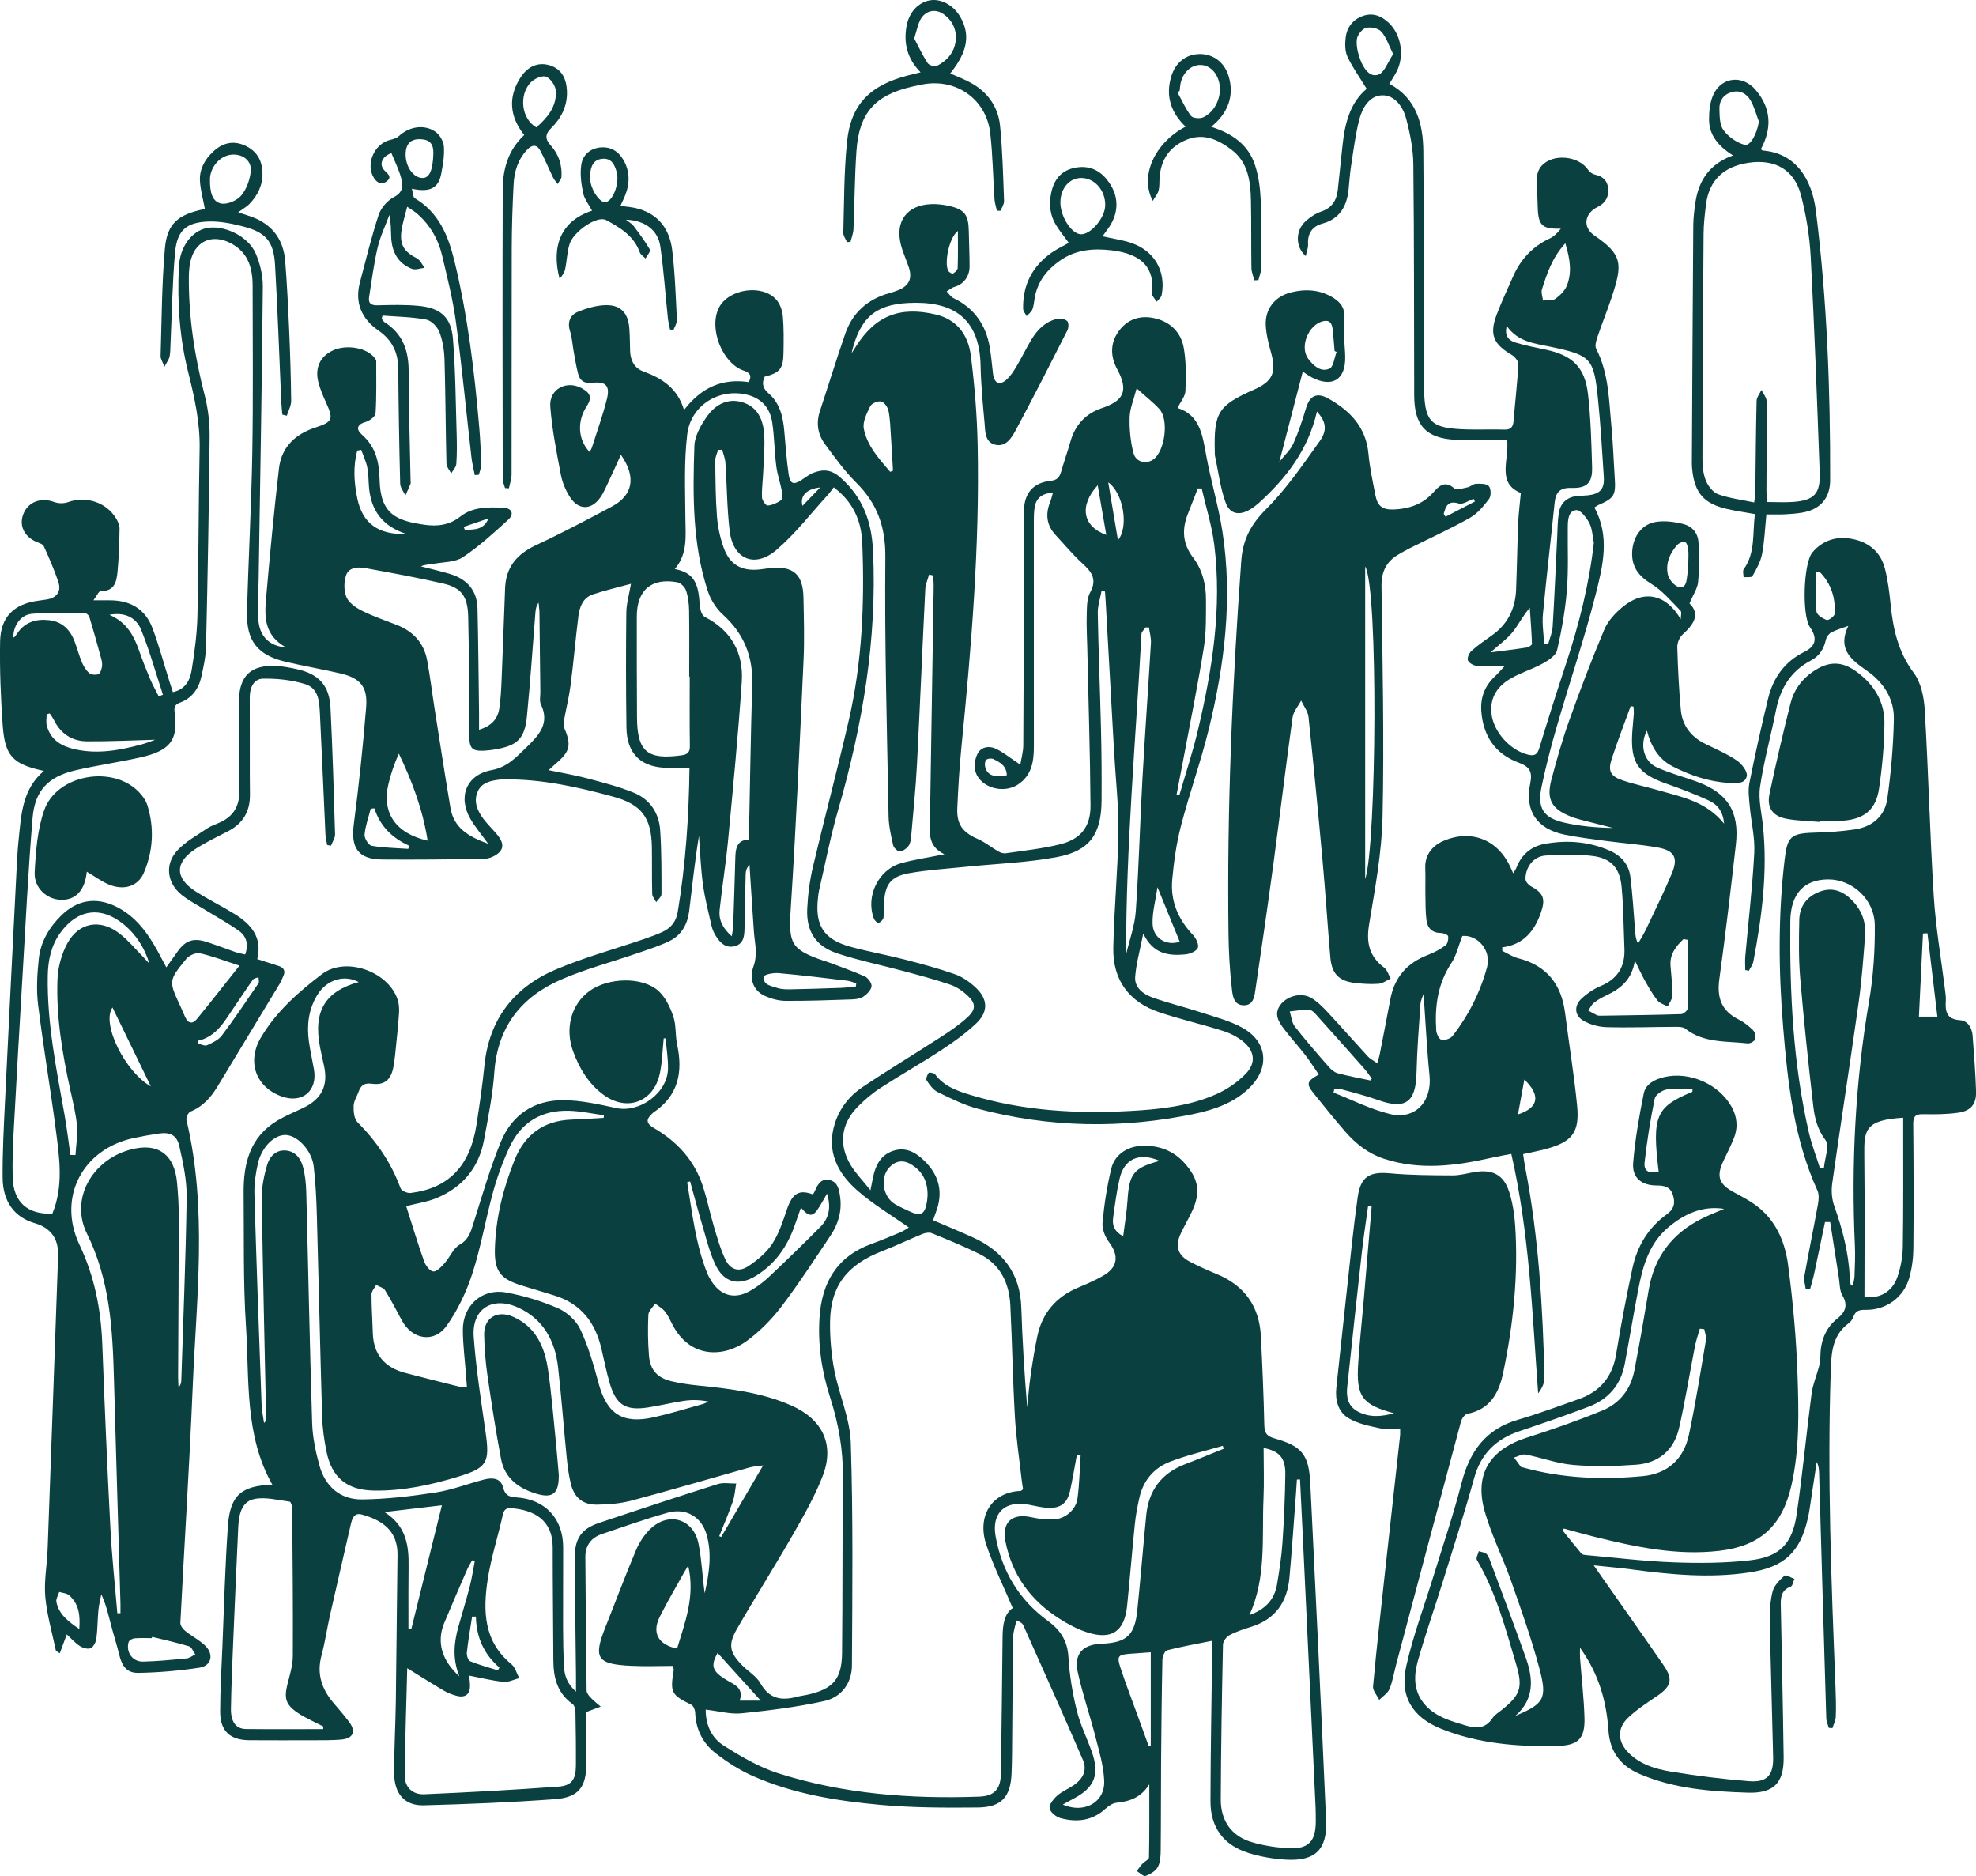
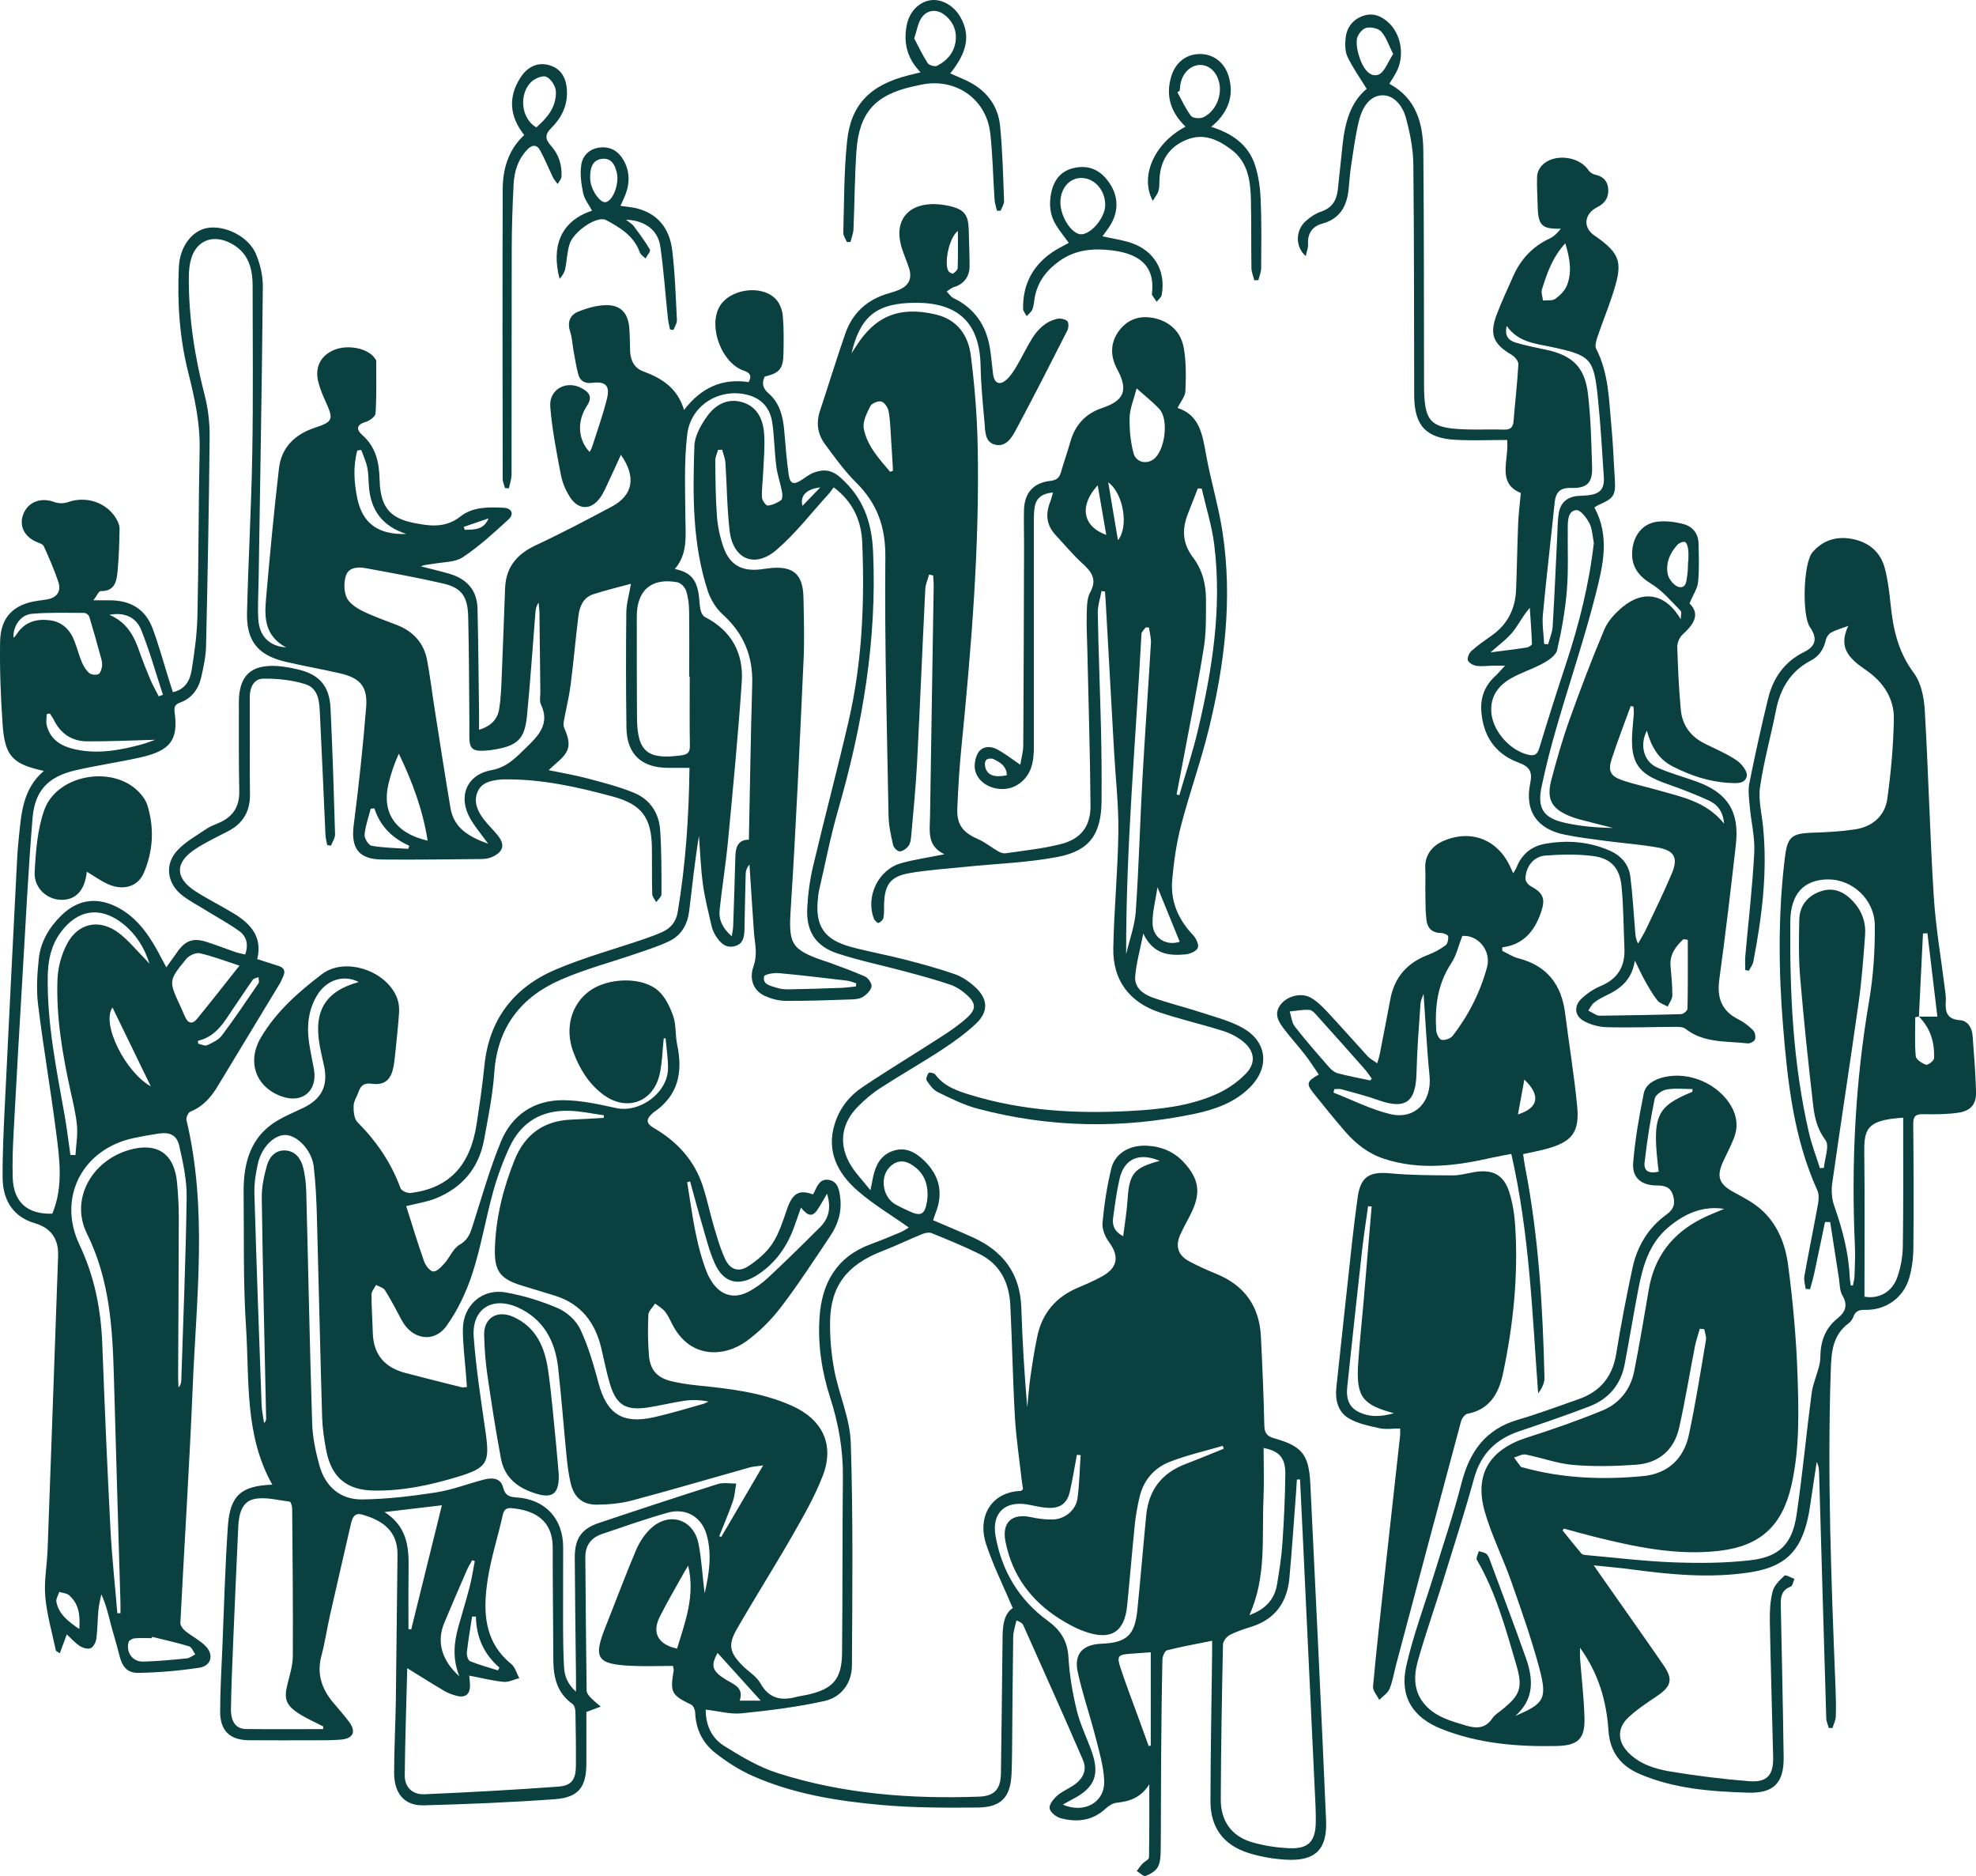
<svg xmlns="http://www.w3.org/2000/svg" id="Layer_2" viewBox="0 0 968.84 919.64">
  <defs>
    <style>.cls-1{fill:#0a4040;stroke-width:0px;}</style>
  </defs>
  <g id="Layer_4">
    <path class="cls-1" d="M21.54,377.91c-15.31-3.31-19.14-7.21-20.23-22.52-.97-13.59-1.5-27.26-1.26-40.87.21-12.13,6.79-18.48,18.76-20.06,1.32-.17,2.64-.37,3.95-.57,5.03-.75,7.44-3.9,5.84-8.66-2.01-5.96-4.53-11.77-7.14-17.5-.48-1.06-2.39-1.56-3.71-2.14-6.22-2.76-8.68-8.51-6.03-14.25,2.58-5.59,8.71-7.55,14.8-5.26,2.02.76,4.78.81,6.81.08,8.71-3.15,18.77,0,23.57,7.94.91,1.51,1.75,3.4,1.72,5.1-.11,6.96-.33,13.94-.98,20.87-.46,4.87-1.35,9.82-8.27,9.69-.94-.02-1.92,2.34-3.58,4.52,3.55,0,5.66.02,7.77,0,10.03-.1,17.59,4.08,21.17,13.57,3.22,8.54,5.58,17.4,8.32,26.11.54,1.7,1.09,3.4,1.72,5.34,6.25-1.37,8.43-6.02,9.21-10.87,1.43-8.84,2.63-17.81,2.83-26.75.61-27.13.5-54.27,1.07-81.4.27-13.01-2.49-25.38-5.62-37.85-4.24-16.88-5.39-34.19-4.56-51.54.48-10.04,6.33-17.53,13.48-19.05,8.44-1.79,20.47,3.83,24.18,12.39,2.18,5.03,3.55,10.87,3.5,16.33-.45,47.77-1.31,95.54-2.05,143.31-.1,6.49-.53,13-.18,19.46.45,8.31,5.13,13.4,13.62,14.04-10.63-5.83-10.6-14.82-9.83-23.69,1.86-21.36,3.88-42.72,6.35-64.02,1.21-10.43,7.86-16.8,17.79-20.05,8.71-2.85,9.04-4.1,5.16-12.58-1.38-3.02-2.66-6.13-3.54-9.32-2.01-7.32.76-13.15,7.32-16.04,6.77-2.98,16.79-1.05,20.24,3.91.28.41.72.86.72,1.3,0,8.58.2,17.18-.32,25.73-.09,1.56-2.95,3.7-4.9,4.25-4.62,1.32-4.56,3.8-1.72,6.29,6.77,5.93,8.4,13.52,8.59,21.99.39,17.02,8.29,20.15,22.09,22.11,6.18.88,12.13.22,17.47-4.01,6.14-4.86,13.73-4.67,21.06-4.35,4.26.18,5.52,3.1,2.45,5.89-7.11,6.47-14.27,13.06-22.23,18.36-3.82,2.54-9.51,2.34-14.38,3.23-2.03.37-4.13.32-6.22,1.26,4.71,1.22,9.46,2.3,14.12,3.68,8.4,2.49,13.43,8,13.65,16.94.41,17.14.53,34.28.76,51.43.03,2.45,0,4.9,0,8.08,5.78-1.79,9.03-5.06,9.86-10.14.8-4.9,1-9.93,1.21-14.91.63-14.8,1.13-29.6,1.7-44.4.4-10.28,5.77-16.68,15-20.99,12.65-5.91,25.02-12.42,37.34-19,10.41-5.56,12.06-14.54,4.43-25.38-2.01,4.39-3.77,8.4-5.66,12.35-1.43,2.99-2.66,6.16-4.59,8.81-4.4,6.04-10.56,5.98-14.66-.34-2.12-3.28-3.78-7.15-4.51-10.98-2.11-11.08-4.33-22.21-5.2-33.43-.67-8.71,8.17-13.23,15.72-8.88,4.23,2.44,4.75,4.7,2.04,8.86-4.62,7.09-4.27,16.14,1.52,22.22.39-.75.89-1.45,1.14-2.22,2.52-7.92,5.36-15.76,7.36-23.81,1.62-6.5-.67-8.66-7.19-7.85-3.53.44-5.99-.81-6.88-4.21-.97-3.68-1.56-7.46-2.25-11.21-.6-3.26-.73-6.66-1.74-9.78-1.45-4.48-.06-8.03,3.78-9.6,4.48-1.84,9.49-3.3,14.26-3.28,6.98.04,10.39,4.09,10.98,11.14.32,3.81.27,7.65.41,11.48.18,4.56,2.14,8.27,6.43,9.85,9.09,3.33,16.74,8.09,20.01,18.9,8.55-11.1,18.88-15.58,31.7-13.65,1.66-3.17.62-4.58-2.43-5.62-10.62-3.62-17.31-20.88-12.14-30.91,4.74-9.21,21.22-11.66,28.1-3.88,1.82,2.06,2.95,5.26,3.2,8.04.54,5.95.42,11.97.33,17.96-.12,7.88-1.81,9.9-9.23,11.73-1.53,3.26-.97,5.71,1.95,8.24,5.5,4.76,7.06,11.43,7.66,18.41.61,7.12,1.14,14.27,2.16,21.34.68,4.7,2.5,5.2,6.44,2.58,1.92-1.28,3.82-2.76,5.95-3.54,4.71-1.72,8.55-1.49,13.01,2.46,11.06,9.8,15.3,21.62,15.97,36.14,2.01,43.48-5.22,85.53-17.2,127.06-3.73,12.93-6.26,26.2-9.31,39.33-.26,1.13-.35,2.3-.48,3.46-1.58,13.57,2.8,20.42,16,24.03,8.66,2.36,17.54,3.92,26.23,6.16,8.36,2.15,16.73,4.4,24.86,7.25,3.65,1.28,7.13,3.7,10.01,6.35,6.24,5.74,6.58,11.99.49,17.77-5.14,4.88-11.01,9.09-16.96,12.99-9.87,6.47-20.17,12.29-30.08,18.71-4.01,2.6-7.75,5.79-11.11,9.21-8.23,8.38-9.44,18.72-3.3,28.74,2.39,3.9,5.67,7.25,9.57,12.13.64-3.22.95-4.86,1.3-6.49,1.24-5.82,3.79-10.79,9.81-12.81,6.15-2.06,11.04.71,15.3,4.86,7.46,7.26,9.42,15.77,5.57,25.53-.47,1.2-.84,2.44-1.24,3.63,6.64,2.86,13.07,5.5,19.39,8.36,14.79,6.68,23.27,17.67,23.83,34.38.54,16.3,1.51,32.58,2.91,48.97.52-5.09.88-10.2,1.61-15.25.95-6.57,1.97-13.15,3.35-19.65,2.42-11.42,9.25-19.27,20.01-23.8,4.13-1.74,8.28-3.53,12.17-5.75,7.33-4.19,7.96-9.83,2.98-16.51-1.93-2.59-3.5-6.44-3.21-9.53.83-8.91,2.19-17.84,4.3-26.54,1.83-7.54,9.07-11.66,17.46-11.22,7.29.38,13.49,2.95,18.48,8.55,6.76,7.58,8.02,14.03,3.78,23.34-1.79,3.93-4.07,7.64-5.84,11.58-2.65,5.9-1.15,10.34,4.6,13.36,4.26,2.24,8.67,4.22,13.13,6.05,13.74,5.64,21.02,15.87,21.75,30.64.72,14.46,1.35,28.93,1.67,43.4.09,3.78,1.08,5.46,4.88,6.52,13.64,3.84,16.98,7.96,17.68,22.25,2.7,55.03,5.34,110.07,7.73,165.12.62,14.25-5.37,19.99-19.59,19.19-6.25-.35-12.63-1.45-18.59-3.34-12.26-3.9-18.54-12.56-18.51-25.43.05-24.14.52-48.28.81-72.42.02-1.92,0-3.84,0-6.13-7.89,1.6-15.07,2.86-22.11,4.67-1.11.29-2.23,3.02-2.26,4.64-.35,16.64-.52,33.29-.65,49.94-.11,14.48-.03,28.97-.19,43.45-.03,2.78-.15,5.91-1.42,8.22-1.1,2-3.73,3.54-6.01,4.36-1.02.36-2.85-1.54-4.31-2.41.92-1.19,1.76-2.46,2.78-3.56,1.03-1.11,3.2-2.03,3.22-3.07.23-11.56.15-23.12.15-35.88-4.13,6.61-9.71,8.4-16.06,9.05-1.92.2-3.96,1.59-5.46,2.96-6.44,5.92-13.99,6.72-21.91,4.62-2.2-.58-5.12-2.91-5.45-4.83-.32-1.84,1.9-4.61,3.69-6.21,2.32-2.07,5.37-3.29,7.99-5.06,4.76-3.21,6.82-7.45,4.66-12.46-9.54-22.12-19.45-44.09-29.26-66.09-.37-.83-1.17-1.46-3.34-2.33-.55,2.68-1.55,5.36-1.59,8.06-.29,18.98-.39,37.96-.56,56.94-.03,3.33-.11,6.66-.24,9.99-.45,11.53-4.91,16.63-16.55,16.75-15.79.15-31.67.14-47.38-1.27-21.56-1.93-43.02-5.37-63.03-14.23-6.46-2.86-12.59-6.82-18.18-11.16-6.27-4.86-9.68-11.7-9.99-19.9-.05-1.35-.88-3.35-1.93-3.86-9.76-4.76-10.44-5.94-8.59-16.94.05-.3-.1-.63-.37-2.06-6.7,0-13.64.28-20.55-.05-16.8-.8-18.62-3.76-12.5-19.13,4.99-12.52,9.68-25.16,14.94-37.57,1.64-3.87,4.15-7.72,7.2-10.58,9.05-8.47,21.05-4.67,23.46,7.52,1.57,7.93,1.88,16.1,3.01,24.18,2.17-9.53,3.68-19.21.91-28.81-2.56-8.84-10.26-13.16-19.14-10.65-10.86,3.07-21.52,6.83-32.22,10.46-5.28,1.79-8.11,5.65-8.07,11.34.17,21.81.33,43.62.63,65.42.02,1.16,1.08,2.48,1.98,3.42,1.51,1.59,3.27,2.94,4.93,4.4-2.14.8-4.29,1.61-7.03,2.63,0,7.77,0,16.38,0,24.99,0,11.8-3.7,16.9-15.46,17.76-21.39,1.56-42.84,2.44-64.27,3.01-9.4.25-14.52-5.69-14.53-15.92-.01-11.65.66-23.29.83-34.94.34-23.97.51-47.94.83-71.91.16-12.27-8.1-17.19-17.53-19.8-3.78-1.04-4.73,2.03-5.4,4.95-3.38,14.76-6.81,29.51-10.14,44.28-1.5,6.66-2.48,13.44-4.24,20.02-2.39,8.95.19,16.37,5.92,23.12,2.59,3.05,5.22,6.06,7.62,9.25,3.6,4.77,2.09,8.21-3.93,8.73-4.3.37-8.65.31-12.98.33-10.66.03-21.31.04-31.97-.02-9.46-.05-14.32-4.52-14.31-14.03.01-10.65.65-21.29,1.1-31.94.82-19.62,1.33-39.27,2.68-58.86,1.05-15.26,6.59-19.93,21.8-20.45-13.7-24.23-11.2-51.31-12.91-77.5-1.42-21.74-.94-43.6-1.16-65.41-.14-14.49,3.06-27.6,16.67-35.64,4-2.36,8.34-4.12,12.54-6.14,9.11-4.39,12.34-10.96,10.18-20.75-.68-3.09-1.4-6.17-1.99-9.27-3.29-17.43,2.54-27.1,19.03-31.69-7.27-3.8-15.77-1.14-20.36,6.43-4.25,7.01-5.16,14.69-4.08,22.64.63,4.61,1.69,9.16,2.49,13.75,1.84,10.47-5.65,16.83-15.66,13.32-12.92-4.52-17.31-17.08-10.4-28.85,7.51-12.78,18.43-22.36,29.91-31.11,11.56-8.82,32.4-1.53,37.11,12.26.73,2.13.91,4.59.75,6.86-.47,6.75-1.21,13.49-1.9,20.22-.24,2.31-.5,4.64-1.02,6.91-1.32,5.77-4.48,8.24-10.43,7.43-3.53-.48-5.33.69-6.42,3.8-.83,2.35-2.41,4.65-2.49,7-.09,2.72.21,6.38,1.9,8.07,9.34,9.36,16.54,19.92,21.11,32.36.46,1.25,3.34,2.52,4.92,2.33,18.74-2.31,29.22-13.25,32.35-33.68,1.46-9.54,2.88-19.1,3.84-28.7,2.26-22.79,14.48-38.47,35-47.18,14.02-5.96,28.86-9.99,43.31-14.94,2.98-1.02,5.95-2.1,8.81-3.39,4.19-1.89,6.85-5.01,7.64-9.74,3.91-23.33,5.5-46.82,5.79-70.78-3.75,0-7.03,0-10.3,0-13.2.02-20.43-6.64-20.61-19.71-.26-18.81-.27-37.63-.06-56.44.05-4.38,1.38-8.74,2.28-14.08-6.38,1.75-12.63,3.19-18.68,5.21-4.86,1.62-6.52,6.08-7.1,10.66-1.41,11.22-2.36,22.51-3.81,33.72-.76,5.9-2.23,11.72-3.29,17.59-.19,1.05-.3,2.31.09,3.25,3.71,8.76,3.01,11.78-4.32,17.96-.87.73-1.68,1.54-3.24,2.97,6.85,1.43,13.02,2.45,19.04,4.05,7.68,2.05,15.46,4.03,22.79,7.04,7.82,3.21,12.26,9.9,12.83,18.28.72,10.44.65,20.95.65,31.42,0,1.31-1.68,2.61-2.59,3.92-.68-1.33-1.92-2.65-1.95-4.01-.21-7.65-.05-15.32-.17-22.97-.22-14.47-5.07-20.97-19.03-24.76-17.36-4.72-34.89-8.63-53.05-8.45-.83,0-1.67.02-2.49.11-4.61.51-9.18,1.49-11.03,6.35-1.83,4.81.2,9.17,3.08,12.99,2.1,2.78,4.69,5.19,6.88,7.9,3.71,4.59,2.95,8.01-2.42,10.57-1.59.76-3.52,1.11-5.29,1.12-16.31.17-32.63.39-48.94.24-11.61-.11-15.37-5.65-13.88-17.08,2.49-19.13,4.53-38.33,6.08-57.55.81-10.1-2.91-14.33-12.68-16.6-8.91-2.07-17.94-3.61-26.85-5.71-13.53-3.18-19.23-10.13-18.88-24.14.64-25.96,2.13-51.9,2.58-77.86.48-27.46.18-54.94.17-82.41,0-9.22-2.57-17.05-11.78-21.26-8.07-3.7-15.63-.68-18.27,7.82-.92,2.96-1.21,6.21-1.23,9.33-.12,19.59,2.83,38.75,7.73,57.71,1.69,6.54,2.53,13.49,2.47,20.25-.32,34.29-.97,68.57-1.75,102.85-.12,5.1-1.23,10.24-2.36,15.25-1.32,5.81-4.64,10.39-10.42,12.5-2.67.97-2.96,2.35-2.61,4.87,1.86,13.73-2.42,18.75-16.85,22-10.55,2.37-21.29,3.86-31.82,6.31-13.24,3.08-19.88,9.85-21,23.31-2.14,25.69-3.38,51.45-4.92,77.19-1.51,25.42-2.98,50.84-4.34,76.27-.41,7.64-.72,15.32-.48,22.96.38,12,7.3,18.05,19.43,17.59,5.53-13.35,3.52-27.13,1.75-40.75-2.67-20.62-6.22-41.12-8.75-61.75-.9-7.35-.43-14.98.35-22.39.88-8.35,5.06-15.41,11.07-21.31,7.72-7.57,16.83-9.13,26.56-4.45,9.62,4.62,15.57,12.76,20.56,21.77,1.35,2.45,2.64,4.93,4.35,8.14,2.09-2.94,3.8-5.3,5.48-7.69,3.73-5.31,7.59-6.83,13.76-4.93,4.92,1.52,9.71,3.45,14.58,5.12,1.52.52,3.12.79,4.83,1.2,1.78-4.91.66-8.92-2.95-11.51-5.37-3.85-11.24-7.01-16.88-10.49-3.81-2.36-7.87-4.44-11.33-7.23-7.12-5.75-8.37-14.87-2.23-21.62,4.02-4.41,9.59-7.44,14.62-10.86,2.03-1.38,4.5-2.12,6.75-3.19,6.38-3.04,9.27-7.96,9.13-15.16-.29-14.48-.18-28.97-.19-43.45,0-13.1,5.78-18.68,18.72-17.9,3.3.2,6.6.85,9.83,1.57,10.73,2.4,15.85,8.03,16.38,19.02.99,20.62,1.64,41.25,2.23,61.89.05,1.84-1.29,3.72-1.99,5.59-.62-.11-1.25-.22-1.87-.33-.29-1.67-.78-3.33-.85-5.01-.91-19.46-1.7-38.92-2.67-58.37-.31-6.16-.26-13.35-7.4-15.53-6.5-1.99-13.62-2.74-20.44-2.64-4.71.06-6.61,4.46-6.61,9.13,0,9.49.02,18.98.03,28.47.01,6.33-.04,12.66.07,18.98.14,8.3-3.28,14.38-10.74,18.21-5.32,2.73-10.75,5.34-15.77,8.56-10.36,6.65-10.43,14.31-.18,20.91,6.14,3.95,12.75,7.16,18.97,10.99,8.18,5.02,13.95,11.49,11.29,22.23,3.74,1.19,7.18,2.26,10.61,3.4,2.58.86,3.32,2.56,2.13,5.05-.57,1.2-1.03,2.46-1.71,3.59-10.15,16.81-20.31,33.6-30.49,50.39-3.25,5.36-7.22,9.89-13.3,12.33-1.07.43-2.22,2.92-1.94,4.12,10.41,43.56,4.85,87.5,3.04,131.31-1.59,38.42-4.09,76.8-6.03,115.21-.07,1.31,1.29,3.05,2.46,3.99,3.21,2.6,7.08,4.48,9.93,7.39,4.15,4.25,2.74,9.68-3.05,10.57-9.82,1.51-19.81,2.35-29.74,2.55-5.8.12-8.18-3.1-9.6-9-1.21-4.99-2.81-9.89-4.1-14.87-1.25-4.8-2.33-9.65-4.66-14.64-.49,2.59-1.19,5.15-1.43,7.76-.44,4.64-.38,9.33-.99,13.93-.23,1.74-1.41,4.09-2.81,4.72-1.38.62-3.86-.14-5.35-1.1-2.3-1.49-4.17-3.66-6.34-5.67-1.19,3.2-2.27,6.08-3.44,9.25-1.42-.96-1.87-1.1-1.92-1.33-1.84-8.8-4.41-17.54-5.2-26.43-.67-7.63.87-15.44,1.15-23.18,1.74-47.41,3.41-94.83,5.09-142.25.02-.67.04-1.33.06-2q.25-12.23-11.48-15.64c-9.84-2.86-15.64-10.45-15.73-22.3-.09-12.3.56-24.62,1.15-36.92,1.82-37.91,3.76-75.81,5.67-113.72.25-4.99.5-9.98,1.02-14.95,1.27-12.23,1.71-24.8,12.45-33.85ZM326.38,509.03c-.32,0-.64-.01-.95-.02-.61,5.75-.72,11.62-1.92,17.24-3.03,14.16-16.4,18.92-27.94,10.18-7.14-5.41-11.56-12.79-14.58-21.06-4.14-11.37-.88-23.09,8.05-29.59,9.11-6.63,25.93-7.14,33.79-.04,3.44,3.11,5.76,8.01,7.3,12.54,1.47,4.31.9,9.27,1.88,13.81,2.92,13.58.54,25.12-11.7,33.3-.27.18-.47.47-.72.69-3,2.74-2.65,4.74.94,6.83,11.31,6.57,19.83,15.71,23.99,28.3,2.19,6.62,3.56,13.51,5.56,20.2,1.61,5.4,3.15,10.9,5.56,15.96,2.4,5.04,6.57,6.4,11.2,3.36,4.47-2.94,8.92-6.66,11.82-11.05,3.31-5.02,5.2-11.07,7.18-16.86,2.67-7.8,5.88-9.87,12.72-7.32.26-.42.58-.81.78-1.26,1.37-3.14,2.9-6.55,7-5.86,4.41.75,5.09,4.66,5.59,8.43.93,6.97-.97,13.28-4.78,18.96-7.88,11.74-15.58,23.64-24.14,34.87-4.78,6.26-10.57,12.09-16.92,16.73-10.84,7.93-27.86,9.02-36.63-8.52-1.04-2.08-2.04-4.25-3.49-6.02-1.27-1.54-3.16-2.57-4.77-3.83-1.16,1.84-3.22,3.63-3.31,5.52-.3,6.63-.24,13.31.29,19.93.59,7.24,4.18,11.06,11.32,12.7,4.04.93,8.18,1.55,12.31,1.97,15.76,1.59,31.44,3.36,46.17,9.85,15.19,6.69,21.34,19.05,15.43,34.43-3.85,10.02-9.27,19.5-14.63,28.86-8.93,15.59-18.56,30.78-27.52,46.35-4.42,7.69-3.52,11.51,2.73,17.83,2.92,2.95,6.89,5.23,8.83,8.69,4.29,7.65,10.31,8.7,17.86,6.66,1.6-.43,3.27-.61,4.9-.96,12.76-2.77,17.15-7.58,17.28-20.53.3-28.8.12-57.61.41-86.41.13-13.32-2.17-26.16-6.23-38.75-4.13-12.8-6.12-25.92-5.23-39.34,1.13-17.03,8.51-29.84,25.32-35.98,4.84-1.77,9.61-3.74,14.36-5.75,1.68-.71,3.19-1.81,4.11-2.35-8.69-6.15-17.61-11.43-25.26-18.14-9.75-8.56-15.33-19.39-10.98-32.96,2.36-7.37,7.08-13.39,13.38-17.62,12.84-8.61,26.1-16.59,39.08-24.99,4.31-2.79,8.6-5.75,12.38-9.19,4.41-4.02,4.37-6.93.08-10.9-2.38-2.2-5.3-4.19-8.34-5.23-7.38-2.52-14.94-4.53-22.48-6.56-10.9-2.94-22.02-5.2-32.73-8.71-10.75-3.51-15.48-10.8-14.95-22.03.33-6.94,1.26-13.96,2.86-20.72,5.62-23.8,11.95-47.44,17.45-71.27,6.64-28.75,7.87-58.01,6.67-87.39-.45-10.97-4.69-20.17-13.99-27.12-1.04,1.35-1.75,2.43-2.61,3.38-8.39,9.17-16.04,19.21-25.4,27.25-10.76,9.24-21.36,4.63-23.02-9.34-1.31-11.04-1.32-22.22-2.07-33.33-.15-2.16-1.04-4.27-1.59-6.4-.67.03-1.34.05-2.01.08-.48,1.75-1.4,3.51-1.38,5.26.11,9.15.14,18.32.84,27.44.39,5.08,1.52,10.24,3.21,15.05,3.03,8.6,8.88,11.84,17.92,10.85,1.65-.18,3.29-.48,4.95-.65,11.35-1.14,16.11,2.99,16.33,14.5.19,10.15.52,20.33.05,30.46-1.87,40.57-3.65,81.15-6.27,121.67-1.12,17.38-.19,20.26,16.31,25.91.47.16.97.25,1.44.42,6.21,2.35,12.5,4.49,18.55,7.2,1.6.72,3.5,3.35,3.3,4.84-.25,1.87-2.24,3.89-4,5.07-1.54,1.03-3.79,1.31-5.75,1.37-10.8.37-21.61.77-32.42.7-3.38-.02-6.98-.99-10.09-2.39-5.93-2.68-7.8-8.64-5.56-14.68.82-2.21,1.08-4.74,1.06-7.12-.03-3.14-.68-6.28-.9-9.42-.77-11.05-1.47-22.11-2.19-33.16-1.28,1.42-1.81,2.93-1.86,4.46-.26,8.96-.41,17.93-.58,26.9-.07,3.83-.46,7.6-5.01,8.66-4.26.99-6.89-1.71-8.95-4.91-.98-1.52-1.78-3.27-2.18-5.02-1.55-6.8-3.31-13.58-4.25-20.47-1.07-7.86-1.33-15.82-1.95-23.74-2,12.29-3.29,24.54-4.77,36.76-.78,6.47-3.72,11.93-9.71,14.83-5.05,2.44-10.48,4.15-15.81,5.99-12.4,4.28-25.2,7.63-37.2,12.83-19.66,8.51-31.3,23.29-32.84,45.54-.77,11.08-3.01,22.08-5.03,33.04-2.55,13.83-10.68,23.48-23.65,28.73-4.37,1.77-9.19,2.43-14.53,3.79,2.84,8.89,5.6,18.07,8.79,27.09.72,2.04,2.88,4.86,4.52,4.95,1.77.1,3.97-2.32,5.52-4.06,2.62-2.95,4.25-7.3,7.41-9.1,4.45-2.52,5.37-6.18,6.69-10.32,4.28-13.46,8.15-27.11,13.51-40.14,5.39-13.13,16.27-20.41,30.52-20.35,8.67.04,17.43,1.99,25.98,3.86,11.52,2.52,25.22-7.4,25.43-19.29.09-4.93-.75-9.88-1.17-14.82ZM346,838.06c0,8.16,3.3,14.18,8.95,17.73,8.36,5.26,17.16,10.46,26.49,13.44,32.04,10.22,65.18,12.7,98.64,11.49,7.55-.27,10.57-3.73,10.68-11.5.32-22.3.57-44.59.81-66.89.06-5.8.81-11.28,4.98-14.05-4.54-10.73-9.52-20.7-13-31.16-4.6-13.87,2.66-25.77,16.88-26.25.27,0,.52-.36,1.18-.86-.21-1.38-.5-2.98-.68-4.59-1.15-10.24-2.72-20.45-3.31-30.72-1.05-18.27-1.34-36.58-2.25-54.85-.55-10.98-4.94-20.11-15.22-25.19-7.58-3.75-15.44-6.94-23.27-10.14-1.29-.53-3.24-.18-4.63.39-6.61,2.69-13.04,5.82-19.69,8.39-17.21,6.63-25.37,17.09-25.58,34.73-.09,7.93.61,16,2.11,23.78,2.29,11.9,7.67,23.54,8.05,35.41,1.17,36.39.78,72.85.56,109.27-.05,8.59-5.21,15.52-13.46,17.35-13.34,2.96-27.02,4.65-40.64,6.04-5.45.56-11.13-1.08-17.61-1.82ZM199.67,817.77c-.44,17.71-1.06,35.12-1.22,52.53-.05,5.74,3.72,9.5,9.66,9.25,21.91-.94,43.81-2.15,65.68-3.74,6.47-.47,8.52-3.52,8.57-10.08.07-8.81-.04-17.63-.22-26.45-.03-1.35-.44-3.26-1.38-3.93-7.47-5.29-9.41-12.87-9.45-21.39-.08-18.46-.33-36.93-.31-55.39,0-13.46-9.07-18.3-20.2-19.26-2.59-.22-3.71.68-4.31,3.42-2.32,10.55-5.75,20.9-7.37,31.54-2.32,15.3-2.07,30.32,11.61,41.49,1.89,1.55,2.6,4.55,3.86,6.87-2.57.66-5.22,2.07-7.7,1.82-5.5-.55-10.91-1.93-16.82-3.05.14,1.67.31,3.1.36,4.53.17,4.53-2.19,6.53-6.59,5.36-2.07-.55-4.16-1.32-6-2.4-5.84-3.43-11.56-7.06-18.18-11.14ZM637.42,725.21c-.52.03-1.03.06-1.55.08-.13,2.12-.25,4.24-.41,6.36-1.06,13.93-1.99,27.87-3.25,41.78-1.07,11.84-6.83,20.27-18.59,23.99-3.64,1.15-7.34,2.32-10.7,4.08-1.53.8-3.25,3.02-3.29,4.62-.54,25.28-.97,50.56-1.09,75.85-.05,10.63,5.25,18.09,15.14,21.04,5.98,1.78,12.36,2.74,18.6,3,9.38.38,12.81-3.5,12.85-13.03,0-2.49,0-4.99-.12-7.48-2.02-43.2-4.06-86.4-6.11-129.6-.48-10.23-.99-20.47-1.49-30.7ZM374.15,718.35c-2.82.41-4.77.49-6.6,1-19.2,5.39-38.34,11.05-57.61,16.18-5.55,1.48-11.48,2-17.25,2.06-7,.08-11.18-3.52-12.83-10.31-1.02-4.18-1.59-8.51-2.01-12.8-1.47-14.73-2.55-29.51-4.22-44.22-1.48-12.98-7.19-23.61-19.58-29.28-12.61-5.76-22.79.61-21.79,14.33,1.14,15.72,3.63,31.35,5.85,46.98,2.1,14.71.74,17.25-13.5,21.59-13.43,4.1-27.07,7.02-41.21,6.81-13.22-.2-20.79-6.32-23.37-19.34-1.1-5.53-1.92-11.2-2.09-16.82-.97-32.78-1.66-65.56-2.57-98.34-.23-8.14-.6-16.3-1.55-24.38-.91-7.81-7.89-15.17-13.67-15.43-5.55-.25-11.86,5.83-13.7,14.01-1.09,4.83-1.86,9.9-1.71,14.83,1,34.43,2.26,68.85,3.52,103.27.11,3.03.79,6.05,1.2,9.07,1.02-.9,1.04-1.67,1.02-2.44-.75-35.94-1.62-71.88-2.13-107.83-.08-5.38,1.09-10.93,2.59-16.13,1.18-4.07,4.19-7.53,9.09-7.19,4.74.33,7.41,3.88,8.52,8.04,1.06,3.97,1.5,8.19,1.61,12.31.99,37.77,1.7,75.55,2.89,113.32.22,6.9,1.69,13.88,3.52,20.58,2.84,10.41,10.18,16.93,20.96,16.81,12.05-.13,24.17-1.57,36.1-3.41,8-1.23,15.71-4.26,23.59-6.31,3.98-1.04,8.25-.91,9.44,3.8,1.01,3.95,2.94,4.7,6.54,4.93,14.09.91,22.87,10.34,22.92,24.35.05,12.98-.1,25.97-.05,38.96.02,6.66.11,13.32.49,19.96.24,4.22,1.63,8.12,5.85,11.97,0-3.54.02-5.67,0-7.8-.21-19.31-.5-38.62-.6-57.92-.04-9.3,3.27-14.11,11.77-16.97,19.39-6.51,38.81-12.91,58.31-19.08,2.78-.88,6.04-.22,9.07-.27-.53,2.94-.69,6.02-1.66,8.81-2,5.75-4.42,11.35-6.67,17.01l1,.36c6.61-11.29,13.22-22.57,20.53-35.05ZM239.37,413.63c-3.41-4.72-6.4-8.22-8.68-12.13-6.34-10.87-2.02-21.73,10.32-23.98,7.66-1.4,12.08-6.31,17-11.06,5.96-5.77,11.78-11.64,7.19-21.18-.79-1.64-.25-3.94-.27-5.94-.15-12.98-.27-25.96-.44-38.94-.02-1.66-.28-3.32-.43-4.98-1.21,1.72-1.42,3.36-1.56,4.99-1.36,16.92-2.48,33.86-4.15,50.74-1.09,11.02-4.64,14.33-15.53,16.22-1.8.31-3.63.54-5.45.63-5.75.27-7.19-1.09-7.25-6.75-.03-2.33.04-4.66.02-6.99-.16-17.31-.16-34.62-.58-51.92-.24-9.99-3.27-14.2-12.21-16.28-12.63-2.93-25.41-5.21-38.16-7.56-3.71-.68-8.14-.44-9.51,3.51-1.13,3.24-1.12,7.65.21,10.75,1.21,2.81,4.6,5.14,7.56,6.62,5.48,2.73,11.34,4.73,17.07,6.96,8.06,3.13,13.3,8.79,14.9,17.32,1.47,7.84,2.41,15.78,3.65,23.66,2.56,16.26,5.06,32.54,7.8,48.77,1.65,9.77,8.86,14.05,18.49,17.53ZM158.45,847.62c.02-.43.04-.86.06-1.29-4.22-2.22-8.67-4.08-12.6-6.73-5.95-4.02-6.69-7.24-4.94-14.14,1.14-4.49,2.57-9.09,2.6-13.65.13-24.11-.12-48.21-.32-72.32,0-1.18-.65-3.3-1.19-3.37-5.82-.73-11.95-2.44-17.45-1.28-6.26,1.32-7.52,7.79-7.8,13.68-.89,19.26-1.74,38.53-2.54,57.79-.43,10.46-.89,20.93-1.04,31.4-.09,6.4,2.56,9.82,7.36,9.87,12.62.13,25.24.04,37.86.04ZM295.96,548c.05-.43.11-.86.16-1.29-5.65-.77-11.29-2.02-16.96-2.2-13.44-.43-23.57,5.47-29.27,17.7-3.29,7.05-6.01,14.45-8.09,21.94-3.68,13.29-5.94,27-10.18,40.08-2.93,9.03-7.17,18.03-12.67,25.72-6.17,8.62-16.89,6.7-21.93-2.67-2.67-4.97-5.25-10-8.23-14.78-.8-1.28-2.88-1.77-4.38-2.62-.79,1.54-2.24,3.08-2.25,4.63-.03,6.31.45,12.62.63,18.94.32,10.63,5.9,16.95,15.96,19.58,9.17,2.4,18.36,4.7,27.55,7,.71.18,1.51-.04,2.64-.09-.18-2.35-.33-4.3-.48-6.26-.54-7.29-1.51-14.57-1.52-21.86,0-11.84,9.42-20.33,21.03-18.26,8.75,1.56,17.49,4.22,25.64,7.75,4.38,1.9,8.9,6.03,10.91,10.31,3.91,8.31,6.52,17.32,8.91,26.25,4.06,15.19,11.68,20.34,27.14,16.88,8.1-1.81,16.06-4.29,24.07-6.51.95-.26,1.82-.79,2.73-1.19-4.2-.86-8.18-.92-12.07-.35-5.92.87-11.75,2.35-17.66,3.25-10.84,1.65-15.51-1.24-18.63-11.7-1.7-5.73-2.82-11.63-4.21-17.45-2.99-12.55-9.95-21.62-22.61-25.63-5.39-1.7-10.81-3.28-16.22-4.94-10.62-3.26-13.62-7.05-13.32-18.02.41-15.13,4.04-29.64,9.66-43.61,5-12.44,14.27-19.27,27.91-19.77,5.25-.19,10.49-.55,15.73-.83ZM338.17,331.68c-.08,0-.16,0-.25,0,0-10.81.11-21.62-.06-32.43-.05-3.29-.46-6.71-1.5-9.79-.57-1.69-2.64-3.75-4.33-4.05-12.64-2.26-19.79,3.89-19.81,16.78-.03,16.47.02,32.93.1,49.4.08,16.84,5.02,20.98,21.75,18.69,3.08-.42,4.22-1.46,4.17-4.67-.18-11.31-.07-22.62-.07-33.93ZM358.8,458.98c.32-2.25.63-3.59.68-4.94.39-11.45.77-22.91,1.08-34.37.13-4.65,1.54-8.1,6.62-8.04.53-25.66.9-50.95,1.64-76.22.41-13.72-4.15-24.89-14.41-34.15-3.28-2.96-5.98-7.29-7.36-11.52-7.62-23.16-7.38-47.22-6.59-71.16.17-5.02,3.31-10.45,6.4-14.73,3.94-5.45,9.89-8.8,17.01-6.71,7.62,2.24,10.35,8.66,10.81,15.81.4,6.11-.22,12.28-.48,18.43-.17,4.15-.77,8.3-.6,12.43.06,1.45,1.92,4.08,2.79,4.01,2.26-.18,4.65-1.25,6.54-2.6.78-.56.76-2.8.5-4.16-.81-4.22-2.28-8.33-2.82-12.57-.9-7.09-.93-14.29-1.97-21.35-1.07-7.18-5.24-11.98-12.66-13.71-13.43-3.14-27.32,5.21-29.03,19.52-1.61,13.45-.99,27.2-.9,40.81.06,8.8,1.28,17.65-5.19,25.18,7.38,1.49,10.45,4.76,11.67,12.15.43,2.62.41,5.33.96,7.92.27,1.27,1.09,2.9,2.13,3.44,13.03,6.67,19.02,17.72,18.07,31.82-1.76,26.05-4.29,52.06-6.75,78.06-1.07,11.25-2.91,22.43-4.1,33.67-.51,4.83,1.38,8.98,5.96,12.97ZM529.87,713.33c-.62-.06-1.24-.12-1.87-.18-1.12,5.97-2.09,11.97-3.41,17.9-1.27,5.68-4.5,8.28-10.27,8.12-3.28-.09-6.56-.89-9.81-1.53-11.61-2.3-18.46,3.9-16.35,15.53,3.09,17.04,11.46,31.08,25.58,41.36,6.14,4.47,9.67,9.8,10.12,17.8.49,8.73,1.99,17.51,4.05,26.02,1.67,6.9,4.91,13.4,7.32,20.13,4.09,11.43,1.51,17.88-9.17,23.41-1.54.8-3.03,1.67-4.96,2.74,10.55,4.59,20.67-1.11,20.29-11.61-.27-7.32-2.5-14.62-4.34-21.81-2.71-10.6-6.35-20.99-8.65-31.67-1.9-8.83,2.52-13.41,11.66-13.78,12.28-.49,16.32-4.1,17.57-16.36,1.59-15.55,2.85-31.14,4.38-46.69,1.21-12.25,7.61-20.61,19.19-25.01,6.31-2.4,12.54-5.02,18.81-7.53-.16-.47-.32-.95-.48-1.42-8.71,2.57-17.64,4.57-26.06,7.87-7.77,3.05-12.97,9.23-14.84,17.64-.94,4.21-1.76,8.48-2.2,12.77-1.37,13.41-2.44,26.84-3.81,40.25-1.27,12.44-7.57,16.76-19.5,12.93-4.84-1.55-9.5-4.05-13.81-6.8-13.95-8.9-23.11-21.35-26.33-37.77-1.84-9.38,3.21-13.95,12.54-11.92,3.53.77,7.24,1.26,10.84,1.13,5.82-.2,11.16-4.62,11.93-10.3.96-7.01,1.07-14.14,1.55-21.21ZM57.52,790.81c.51,0,1.02,0,1.54,0,0-1.65.04-3.3,0-4.95-1.06-36.75-2.18-73.51-3.2-110.26-.67-24.32-1.98-48.16-13.24-70.89-8.38-16.92,2.49-35.84,20.84-41.04,13.65-3.87,22.08,1.89,23.36,16.15.51,5.63.85,11.29.84,16.94-.03,26.12-.22,52.25-.33,78.37,0,1.67.14,3.34.22,5,1.03-1.17,1.31-2.28,1.34-3.4.96-29.92,2.2-59.83,2.63-89.76.12-8.35-1.72-16.84-3.57-25.06-1.25-5.56-4.6-7.05-10.24-6.22-4.11.6-8.21,1.34-12.27,2.22-25.05,5.38-37.43,29.17-26.47,52.28,7.38,15.55,10.54,31.71,11.18,48.7,1.14,30.09,2.42,60.18,3.98,90.25.72,13.91,2.24,27.78,3.4,41.67ZM34.53,566.15c.82.02,1.64.05,2.47.07.29-4.81,1.16-9.66.74-14.4-.53-5.93-2.02-11.79-3.3-17.64-3.89-17.76-6.91-35.67-6.27-53.87.21-6.06,1.97-12.61,4.87-17.92,5.5-10.07,15.81-12.01,25.02-5.17,4.73,3.51,8.53,8.28,12.73,12.5.87.88,1.67,1.83,2.5,2.74-2.39-7.82-6.56-14.37-12.7-19.38-11.09-9.05-22.57-7.44-30.97,4.14-4.58,6.31-6.08,13.56-6.21,21.18-.39,23.13,4.23,45.64,8.25,68.23,1.15,6.47,1.92,13.01,2.86,19.51ZM619.55,709.8c0,8.41.3,16.67-.06,24.9-.82,19.05,1.53,38.49-6.91,57.03,7.57-2.7,12.29-7.43,13.55-15.02,1.12-6.72,2.19-13.48,2.65-20.26.77-11.27,1.29-22.58,1.42-33.87.09-7.87-2.95-11.3-10.65-12.77ZM392.71,591.98c-1.21,3.44-2.24,6.39-3.29,9.33-3.58,10.01-9.49,18.32-18.56,23.97-8.83,5.5-16.17,3.51-20.4-5.93-2.76-6.16-4.36-12.86-6.29-19.37-2.05-6.91-3.88-13.89-5.81-20.84-.48.13-.96.25-1.44.38,2.46,14.97,4.09,30.12,9.75,44.43.61,1.53,1.44,3,2.35,4.38,4.33,6.59,10.7,8.59,17.7,5.01,3.64-1.86,7.08-4.39,10.08-7.19,8.61-8.05,17.02-16.32,25.36-24.66,4.31-4.31,5.43-9.55,3.34-16.34-1.95,3.26-3.28,5.89-4.98,8.25-2.82,3.93-5.24,1.61-7.81-1.43ZM117.42,473.36c-6.91-2.24-13.07-4.63-19.46-6.07-1.96-.44-5.27,1.09-6.65,2.79-8.75,10.7-8.63,10.8-2.73,23.48.77,1.65,1.48,3.33,2.21,5,1.39,3.15,3.6,3.59,5.69,1.04,6.92-8.43,13.62-17.04,20.93-26.24ZM200.26,798.59c.46.04.91.08,1.37.12,4.97-20.12,9.95-40.24,15.03-60.82-9.44,1.12-18.15,2.15-28.13,3.33,10.69,6.82,11.97,16.5,11.8,26.81-.13,8.47-.06,16.94-.07,25.41,0,1.71,0,3.43,0,5.14ZM209.67,412.09c-2.39-15.3-7.59-29.07-14.12-42.65-2.23,4.91-3.85,9.75-5.05,14.68-3.45,14.1,3.26,24.36,19.17,27.97ZM6.57,312.46c.16-.04.38-.03.47-.13.43-.5.86-1.01,1.22-1.56,3.82-5.88,9.54-7.51,16.03-6.73,6.21.75,10.11,4.66,12.27,10.36,1.29,3.41,2.21,6.97,3.62,10.32.81,1.92,2.01,3.9,3.57,5.21,1.01.85,3.21,1.06,4.48.56.94-.37,1.51-2.3,1.76-3.62.23-1.25,0-2.67-.34-3.94-1.87-6.88-3.78-13.75-5.85-20.56-.25-.83-1.55-1.91-2.37-1.91-8.61-.02-17.26-.31-25.81.43-5.56.48-9.2,6-9.05,11.58ZM564.21,809.95c-3.59.26-7.03.5-10.47.76-5.43.41-6.21,1.19-4.47,6.52,2.67,8.22,5.81,16.29,8.76,24.42,1.72,4.74,3.44,9.49,5.16,14.23l1.03-.17v-45.76ZM454.78,586.24c.2-7.11-2.54-12.3-8.42-15.66-3.86-2.2-7.49-1.39-10.4,1.78-4.61,5.03-3.09,14.38,2.83,17.89,2.14,1.27,4.44,2.28,6.69,3.35,6.04,2.88,7.97,1.87,9.05-4.72.16-.98.18-1.99.24-2.64ZM337.41,767.47c-.57.95-1.17,1.89-1.71,2.86-4.11,7.41-8.47,14.71-12.25,22.29-3.93,7.86-.66,13.65,8.52,15.52,3.92-12.94,8.95-25.68,5.45-40.67ZM74.62,802.39c-.08.21-.15.42-.23.64-2.82,0-5.66-.16-8.46.09-1.03.09-2.61.97-2.86,1.8-1.44,4.95,1.89,9.72,7.08,9.6,7.13-.16,14.25-.87,21.35-1.56,1.47-.14,2.84-1.28,4.25-1.96-1-1.37-1.74-3.56-3.04-3.96-5.94-1.82-12.04-3.14-18.09-4.64ZM225.23,821.74c-3.52-8.81-2.61-16.6-.47-24.34,1.81-6.55,3.85-13.03,5.54-19.61,1.06-4.13,1.68-8.37,2.49-12.56-.43-.12-.86-.25-1.29-.37-.85,1.56-1.83,3.06-2.53,4.68-3.76,8.65-7.52,17.31-11.15,26.02-3.79,9.1-1.44,18.2,7.41,26.19ZM419.65,483.58c.06-.52.11-1.04.17-1.56-1.5-.45-2.98-1.12-4.52-1.3-11.17-1.32-22.34-2.69-33.54-3.69-2.43-.22-6.95.62-7.14,1.61-.79,4.14,3.33,4.58,6.12,5.55,1.98.69,4.24.82,6.36.79,8.44-.15,16.88-.42,25.32-.73,2.41-.09,4.81-.44,7.22-.68ZM177.11,220.51c-.65.13-1.31.25-1.96.38-2.06,7.73-1.59,15.56.02,23.37,2.52,12.21,10.2,17.96,24.04,17.49-11.64-3.78-17.25-11.47-18.27-22.66-.3-3.31-.21-6.7-.86-9.93-.6-2.96-1.95-5.77-2.98-8.64ZM24.41,349.72l-1.54.4c0,1.86-.39,3.83.07,5.58,1.9,7.19,7.37,10.22,14.14,11.68,11.09,2.4,21.83.39,32.49-2.5,2.25-.61,4.42-1.5,6.54-2.24-11.28.29-22.37.85-33.46.77-7.39-.05-12.95-3.78-16.27-10.56-.54-1.1-1.31-2.08-1.98-3.11ZM568.62,569.07c-10.11-4.33-17.43-1.01-19.69,8.76-1.46,6.3-2.29,12.77-3.16,19.19-.46,3.4.35,6.5,4.92,9.01.8-6.41,1.78-12.05,2.14-17.72.82-12.94,2.98-15.86,15.79-19.24ZM73.95,532.55c-6.41-13.18-12.5-25.71-18.8-38.68-5.6,7.98,6.28,31.66,18.8,38.68ZM77.85,341.36c.68-.27,1.36-.54,2.04-.8-3.49-10.61-6.5-21.42-10.66-31.77-2.58-6.42-8.54-8.8-15.59-7.4,8.64,3.68,12.1,10.46,14.71,17.94,1.59,4.54,3.34,9.02,5.21,13.45,1.25,2.94,2.84,5.73,4.28,8.59ZM183.56,396.25c-.6.06-1.2.12-1.8.18-1.08,4.25-2.63,8.45-3.01,12.76-.16,1.77,1.98,5.16,3.48,5.42,5.89,1.02,11.94,1.08,17.93,1.5.17-.5.33-1,.5-1.51-8.27-3.74-14.29-9.55-17.1-18.36ZM233.33,792.46c-.62,0-1.24,0-1.86,0-.89,5.85-1.92,11.68-2.57,17.56-.16,1.42.59,3.9,1.58,4.31,4.43,1.81,9.09,3.05,13.67,4.5.23-.46.47-.92.7-1.39-7.61-6.56-11.33-14.94-11.51-24.98ZM97.04,510.22c.04.46.08.93.12,1.39,1.47.3,3.25,1.28,4.36.77,2.63-1.19,5.62-2.58,7.27-4.79,6.26-8.32,12.08-16.98,17.95-25.59.46-.68.03-1.97.01-2.98-.95.4-2.28.54-2.79,1.25-2.99,4.17-5.74,8.51-8.68,12.72-4.86,6.97-8.68,15.03-18.25,17.22ZM373.01,833.69c-7.73-8.55-14.53-16.06-21.18-23.42-3.46,6.22-2.7,8.89,3.9,12.98,3.87,2.4,9.21,3.96,6.93,10.43h10.35ZM38.87,798.54c.54-6.93-.26-12.43-5.03-16.56-1.18-1.02-3.17-1.09-4.79-1.6-.51,1.64-1.69,3.42-1.4,4.89,1.21,6.06,5.7,9.5,11.21,13.26ZM402.17,238.94c-6.8.72-10.04,4.2-8.72,9.03,3.18-3.29,5.95-6.16,8.72-9.03ZM239.52,254.12c-4.05,1.38-8.09,2.77-12.14,4.15.17.49.35.98.52,1.47,4.47-.22,9.2.26,11.62-5.62Z" />
-     <path class="cls-1" d="M766.12,750.19c3.08,3.82,6.12,7.67,9.29,11.42.43.51,1.48.62,2.26.69,14.23,1.26,28.43,3.03,42.69,3.56,12.58.47,25.32.42,37.8-1.01,14.39-1.65,20.61-8.05,22.73-22.4,2.9-19.73,4.75-39.61,7.35-59.39.58-4.44,2.45-8.7,3.6-13.07.42-1.58.66-3.25.68-4.88.1-7.53,2.33-13.98,8.47-18.87,3.69-2.94,5.24-6.37,2.36-11.19-1.43-2.39-1.29-5.75-1.75-8.68-1.45-9.1-2.85-18.22-4.26-27.32-.84,0-1.69-.01-2.53-.02-1.77,8.46-3.51,16.92-5.33,25.37-.55,2.55-1.33,5.05-2,7.57-.72-.05-1.44-.1-2.16-.15-.24-2.08-.99-4.24-.63-6.22,2.1-11.77,4.53-23.49,6.66-35.26.39-2.18.61-4.83-.26-6.74-11.57-25.5-14.57-52.79-16.82-80.21-2.25-27.42-2.5-54.84.77-82.25,1.3-10.87,2.97-12.62,14.01-12.96,6.8-.21,13.63-.6,20.35-1.6,8.59-1.27,14.75-6.5,15.96-15.04,1.82-12.95,2.97-26.08,3.21-39.15.18-9.88-5.17-17.97-13.17-23.55-7.73-5.39-14.65-10.59-9.18-22.03-3.64,1.36-6.17,2.02-8.39,3.25-1.17.65-2.28,2.18-2.58,3.5-1.02,4.49-3.17,8.03-7.3,10.19-9.93,5.18-15.03,13.61-17.16,24.37-2.48,12.56-5.97,24.95-7.83,37.58-.91,6.22.78,12.83,1.44,19.26,2.31,22.44-.52,44.51-4.74,66.48-.3,1.55-1.43,2.95-2.18,4.41-.59-.11-1.19-.23-1.78-.34,0-2.26-.17-4.53.03-6.78,1.49-16.9,3.5-33.76,4.39-50.69.39-7.53-1.54-15.16-2.21-22.77-.34-3.79-.91-7.76-.18-11.4,2.77-13.86,5.83-27.68,9.17-41.41,2.46-10.14,8.01-18.08,17.73-22.89,5.85-2.89,6.49-6.8,2.77-12.18-3.94-5.7-3.24-31.4,1.26-36.65,5.08-5.93,11.76-8,19.35-6.57,8.23,1.55,14.03,6.35,16.15,14.49,1.5,5.76,2.22,11.77,2.82,17.72,1.22,12.06,3.73,23.31,11.36,33.49,3.59,4.79,5.01,12.01,5.38,18.25,1.79,30.41,2.5,60.88,4.41,91.28.97,15.41,3.66,30.71,5.55,46.07.2,1.65.46,3.32.36,4.97-.32,5.17.15,9.19,6.97,9.66,3.74.26,5.87,3.69,6.16,7.54.69,9.12,1.42,18.26,1.7,27.4.19,6.11-2.47,9.48-8.57,10.39-5.72.85-11.6.86-17.4.75-3.71-.07-4.86,1.08-4.83,4.82.19,20.31.25,40.62.07,60.93-.04,4.77-.68,9.67-1.95,14.26-2.73,9.85-11.41,16.1-21.64,15.91-2.86-.05-4.75.45-5.79,3.31-.44,1.2-1.28,2.47-2.3,3.22-7.97,5.84-8.53,14.18-8.83,23.13-1.75,51.8.26,103.53,2.32,155.26.19,4.82.32,9.66.14,14.48-.07,1.89-1.06,3.74-1.63,5.61-.59-.02-1.18-.04-1.77-.07-.44-1.56-1.21-3.11-1.26-4.69-1.22-40.09-2.36-80.19-3.52-120.28-.05-1.78-.18-3.56-1.17-5.39-1.16,7.71-2.32,15.42-3.5,23.13-.23,1.47-.5,2.94-.83,4.4-3.75,16.76-11.62,24.03-28.75,26.61-19.32,2.91-38.52,1.07-57.7-1.49-5.66-.76-11.36-1.23-18.54-1.99,2.01,2.89,3.09,4.46,4.19,6.02,10.02,14.31,20.12,28.56,30.04,42.94,4.8,6.95,3.8,10.39-3.33,15.2-4.81,3.24-9.72,6.47-13.93,10.41-5.71,5.34-5.3,12.03.3,17.52,5.63,5.52,12.92,7.74,20.25,8.96,12.77,2.13,25.66,3.73,38.56,4.75,8.94.71,12.09-2.91,11.88-11.89-.5-22.14-1.22-44.27-1.62-66.4-.09-4.94.15-10.05,1.38-14.78.76-2.91,3.45-5.51,5.8-7.67.62-.57,3.2.98,4.88,1.56-.59,1.31-.88,3.45-1.83,3.8-4.34,1.61-4.95,4.86-4.87,8.8.51,24.96,1.07,49.93,1.41,74.89.17,12.61-4.93,17.72-17.58,17.32-18.16-.58-36.28-1.89-53.26-9.26-9.13-3.96-14.34-10.8-15.04-21.1-.97-14.29-4.68-27.78-13.96-40.69,0,2.43-.09,3.75.01,5.06.74,9.78,1.9,19.54,2.18,29.33.3,10.41-3.28,13.58-13.77,13.79-19.28.39-38.31-1.18-56.4-8.38-14.18-5.65-20.57-15.99-17.21-30.86,3.44-15.19,9-29.89,13.59-44.82,4.59-14.94,9.65-29.76,13.52-44.88,3.95-15.41,11.81-26.41,27.69-31.02,10.05-2.92,19.88-6.63,29.76-10.09,10.51-3.69,16.54-10.93,18.36-22.13,2.3-14.11,4.99-28.17,8-42.15,2.31-10.74,7.79-19.83,16.84-26.33,3.62-2.6,4.21-5.66,2.94-9.55-1.27-3.89-4.16-4.57-7.84-4.57-7.54.01-12.21-3.74-11.61-11.12.93-11.39,2.92-22.73,5.18-33.95.95-4.71,5.43-6.96,10.03-8.05,12.38-2.91,26.77,3.42,32.99,14.46,2.78,4.94,3.28,10.14,1.22,15.39-1.51,3.86-3.45,7.56-5.21,11.32-3.57,7.64-2.11,11.39,5.33,15.37,4.66,2.49,9.47,5.05,13.36,8.53,7.91,7.07,11.72,16.89,13.05,26.92,2.37,17.94,4.03,36.04,4.63,54.11.6,18.08,1.08,36.31-3.03,54.21-4.51,19.65-15.2,29.55-35.21,31.9-21.06,2.47-41.41-1.93-61.66-6.95-4.91-1.22-9.77-2.63-14.66-3.95-.2.3-.4.6-.6.9ZM743.04,841.12c14.07-6,15.71-8.34,11.69-23.4-3.86-14.43-8.87-28.58-13.83-42.69-4.02-11.44-9.59-22.4-12.91-34.01-5.24-18.3,2.43-30.47,20.61-36.28,12.49-3.99,24.9-8.32,37.03-13.29,8.43-3.46,13.88-10.34,15.66-19.44,2.58-13.21,4.87-26.48,7.09-39.75,2.71-16.17,11.56-27.66,26.08-34.92,3.54-1.77,7.26-3.18,10.89-4.76-10.73-1.62-19.5,2.47-27.32,9.01-9.57,8-12.63,19.27-14.84,30.83-2.31,12.09-4.32,24.23-6.6,36.32-1.92,10.16-7.99,17.14-17.51,20.77-11.34,4.32-22.83,8.25-34.32,12.14-11.4,3.85-18.72,11.11-22,22.99-4.69,16.98-10.09,33.77-15.31,50.6-4.04,13.02-8.6,25.9-12.29,39.02-2.12,7.52-2.1,15.24,3.74,21.66,5.32,5.85,12.6,7.76,19.78,9.92,5.16,1.55,9.68,1.58,13.07-3.58,1.06-1.6,2.9-2.71,4.46-3.96,9.28-7.41,10.56-10.95,7.16-22.47-5.18-17.52-9.9-35.23-19.27-51.21-.53-.91.6-2.8.96-4.23,1.28.43,2.81.55,3.76,1.37.93.8,1.39,2.24,1.85,3.48,5.89,15.89,11.91,31.74,17.55,47.71,3.58,10.13,4.05,20.02-5.18,28.14ZM907.41,630.1c.35.03.7.06,1.05.1.28-1.53.76-3.05.81-4.59.16-4.99.42-9.99.19-14.97-1.82-40.19.16-80.12,6.95-119.85,2.09-12.22,2.92-24.81,2.81-37.22-.12-12.71-11.1-22.57-22.93-22.48-11.67.09-18.38,6.87-18.5,20.66-.31,34.83,1.26,69.55,9.17,103.67,1.36,5.85,3.56,11.5,5.37,17.24.64-.06,1.28-.12,1.93-.18.41-4.64,2.86-10.8.78-13.58-3.92-5.23-5.3-10.76-5.97-16.55-2.44-20.96-4.65-41.96-6.43-62.99-.8-9.43-.65-18.96-.45-28.43.14-6.79,3.84-11.62,10.29-13.93,6.47-2.32,11.7.14,16.12,4.89,4.31,4.65,6.32,10.27,5.87,16.47-.82,11.11-1.65,22.24-3.2,33.26-4.14,29.48-8.74,58.9-12.92,88.38-.51,3.57-.26,7.62.93,10.99,4.02,11.37,7.08,22.87,7.65,34.97.06,1.39.34,2.76.51,4.14ZM914.15,635.63c7.04,1.26,13.65-2.19,16.21-9.8,1.57-4.65,2.52-9.71,2.6-14.61.31-19.46.16-38.93.18-58.4,0-1.63,0-3.25,0-4.91-18.81,1.13-19.22,6.08-19.07,18.52.28,23.03.08,46.07.08,69.21ZM835.61,651.59c-.72-.09-1.45-.17-2.17-.26-.8,2.82-1.81,5.59-2.37,8.46-2.63,13.37-4.79,26.84-7.79,40.12-2.48,10.95-10.03,17.32-21.15,18.11-10.24.73-20.63.96-30.84.09-7.84-.67-15.47-3.57-23.27-5.09-1.73-.34-3.77.94-5.67,1.48,1.1,1.51,2.18,3.03,3.31,4.51.17.22.61.22.93.31,19.35,5.41,39.09,6.15,58.91,4.28,12.12-1.14,20.02-8.38,22.55-20.16,3.31-15.42,5.75-31.04,8.39-46.6.28-1.66-.53-3.5-.83-5.26ZM829.78,535.2c.02-.45.04-.89.06-1.34-4.24,0-8.58-.52-12.69.21-2.22.39-5.47,2.61-5.85,4.5-2.11,10.35-3.79,20.82-4.96,31.32-.47,4.24,2.27,5.58,6.91,4.46-3.32-27.27-1.42-31.77,16.53-39.14ZM940.86,498.35h9.04c-1.67-13.97-3.27-27.42-4.88-40.87-.73.04-1.45.09-2.18.13-.65,13.41-1.31,26.81-1.99,40.74ZM892.18,280.35c-.6.1-1.2.19-1.8.29,0,6.38-.34,12.79.24,19.12.15,1.61,3.04,3.48,5.03,4.16.92.31,3.87-1.92,3.93-3.09.39-7.83-1.81-14.86-7.4-20.48Z" />
+     <path class="cls-1" d="M766.12,750.19c3.08,3.82,6.12,7.67,9.29,11.42.43.51,1.48.62,2.26.69,14.23,1.26,28.43,3.03,42.69,3.56,12.58.47,25.32.42,37.8-1.01,14.39-1.65,20.61-8.05,22.73-22.4,2.9-19.73,4.75-39.61,7.35-59.39.58-4.44,2.45-8.7,3.6-13.07.42-1.58.66-3.25.68-4.88.1-7.53,2.33-13.98,8.47-18.87,3.69-2.94,5.24-6.37,2.36-11.19-1.43-2.39-1.29-5.75-1.75-8.68-1.45-9.1-2.85-18.22-4.26-27.32-.84,0-1.69-.01-2.53-.02-1.77,8.46-3.51,16.92-5.33,25.37-.55,2.55-1.33,5.05-2,7.57-.72-.05-1.44-.1-2.16-.15-.24-2.08-.99-4.24-.63-6.22,2.1-11.77,4.53-23.49,6.66-35.26.39-2.18.61-4.83-.26-6.74-11.57-25.5-14.57-52.79-16.82-80.21-2.25-27.42-2.5-54.84.77-82.25,1.3-10.87,2.97-12.62,14.01-12.96,6.8-.21,13.63-.6,20.35-1.6,8.59-1.27,14.75-6.5,15.96-15.04,1.82-12.95,2.97-26.08,3.21-39.15.18-9.88-5.17-17.97-13.17-23.55-7.73-5.39-14.65-10.59-9.18-22.03-3.64,1.36-6.17,2.02-8.39,3.25-1.17.65-2.28,2.18-2.58,3.5-1.02,4.49-3.17,8.03-7.3,10.19-9.93,5.18-15.03,13.61-17.16,24.37-2.48,12.56-5.97,24.95-7.83,37.58-.91,6.22.78,12.83,1.44,19.26,2.31,22.44-.52,44.51-4.74,66.48-.3,1.55-1.43,2.95-2.18,4.41-.59-.11-1.19-.23-1.78-.34,0-2.26-.17-4.53.03-6.78,1.49-16.9,3.5-33.76,4.39-50.69.39-7.53-1.54-15.16-2.21-22.77-.34-3.79-.91-7.76-.18-11.4,2.77-13.86,5.83-27.68,9.17-41.41,2.46-10.14,8.01-18.08,17.73-22.89,5.85-2.89,6.49-6.8,2.77-12.18-3.94-5.7-3.24-31.4,1.26-36.65,5.08-5.93,11.76-8,19.35-6.57,8.23,1.55,14.03,6.35,16.15,14.49,1.5,5.76,2.22,11.77,2.82,17.72,1.22,12.06,3.73,23.31,11.36,33.49,3.59,4.79,5.01,12.01,5.38,18.25,1.79,30.41,2.5,60.88,4.41,91.28.97,15.41,3.66,30.71,5.55,46.07.2,1.65.46,3.32.36,4.97-.32,5.17.15,9.19,6.97,9.66,3.74.26,5.87,3.69,6.16,7.54.69,9.12,1.42,18.26,1.7,27.4.19,6.11-2.47,9.48-8.57,10.39-5.72.85-11.6.86-17.4.75-3.71-.07-4.86,1.08-4.83,4.82.19,20.31.25,40.62.07,60.93-.04,4.77-.68,9.67-1.95,14.26-2.73,9.85-11.41,16.1-21.64,15.91-2.86-.05-4.75.45-5.79,3.31-.44,1.2-1.28,2.47-2.3,3.22-7.97,5.84-8.53,14.18-8.83,23.13-1.75,51.8.26,103.53,2.32,155.26.19,4.82.32,9.66.14,14.48-.07,1.89-1.06,3.74-1.63,5.61-.59-.02-1.18-.04-1.77-.07-.44-1.56-1.21-3.11-1.26-4.69-1.22-40.09-2.36-80.19-3.52-120.28-.05-1.78-.18-3.56-1.17-5.39-1.16,7.71-2.32,15.42-3.5,23.13-.23,1.47-.5,2.94-.83,4.4-3.75,16.76-11.62,24.03-28.75,26.61-19.32,2.91-38.52,1.07-57.7-1.49-5.66-.76-11.36-1.23-18.54-1.99,2.01,2.89,3.09,4.46,4.19,6.02,10.02,14.31,20.12,28.56,30.04,42.94,4.8,6.95,3.8,10.39-3.33,15.2-4.81,3.24-9.72,6.47-13.93,10.41-5.71,5.34-5.3,12.03.3,17.52,5.63,5.52,12.92,7.74,20.25,8.96,12.77,2.13,25.66,3.73,38.56,4.75,8.94.71,12.09-2.91,11.88-11.89-.5-22.14-1.22-44.27-1.62-66.4-.09-4.94.15-10.05,1.38-14.78.76-2.91,3.45-5.51,5.8-7.67.62-.57,3.2.98,4.88,1.56-.59,1.31-.88,3.45-1.83,3.8-4.34,1.61-4.95,4.86-4.87,8.8.51,24.96,1.07,49.93,1.41,74.89.17,12.61-4.93,17.72-17.58,17.32-18.16-.58-36.28-1.89-53.26-9.26-9.13-3.96-14.34-10.8-15.04-21.1-.97-14.29-4.68-27.78-13.96-40.69,0,2.43-.09,3.75.01,5.06.74,9.78,1.9,19.54,2.18,29.33.3,10.41-3.28,13.58-13.77,13.79-19.28.39-38.31-1.18-56.4-8.38-14.18-5.65-20.57-15.99-17.21-30.86,3.44-15.19,9-29.89,13.59-44.82,4.59-14.94,9.65-29.76,13.52-44.88,3.95-15.41,11.81-26.41,27.69-31.02,10.05-2.92,19.88-6.63,29.76-10.09,10.51-3.69,16.54-10.93,18.36-22.13,2.3-14.11,4.99-28.17,8-42.15,2.31-10.74,7.79-19.83,16.84-26.33,3.62-2.6,4.21-5.66,2.94-9.55-1.27-3.89-4.16-4.57-7.84-4.57-7.54.01-12.21-3.74-11.61-11.12.93-11.39,2.92-22.73,5.18-33.95.95-4.71,5.43-6.96,10.03-8.05,12.38-2.91,26.77,3.42,32.99,14.46,2.78,4.94,3.28,10.14,1.22,15.39-1.51,3.86-3.45,7.56-5.21,11.32-3.57,7.64-2.11,11.39,5.33,15.37,4.66,2.49,9.47,5.05,13.36,8.53,7.91,7.07,11.72,16.89,13.05,26.92,2.37,17.94,4.03,36.04,4.63,54.11.6,18.08,1.08,36.31-3.03,54.21-4.51,19.65-15.2,29.55-35.21,31.9-21.06,2.47-41.41-1.93-61.66-6.95-4.91-1.22-9.77-2.63-14.66-3.95-.2.3-.4.6-.6.9ZM743.04,841.12c14.07-6,15.71-8.34,11.69-23.4-3.86-14.43-8.87-28.58-13.83-42.69-4.02-11.44-9.59-22.4-12.91-34.01-5.24-18.3,2.43-30.47,20.61-36.28,12.49-3.99,24.9-8.32,37.03-13.29,8.43-3.46,13.88-10.34,15.66-19.44,2.58-13.21,4.87-26.48,7.09-39.75,2.71-16.17,11.56-27.66,26.08-34.92,3.54-1.77,7.26-3.18,10.89-4.76-10.73-1.62-19.5,2.47-27.32,9.01-9.57,8-12.63,19.27-14.84,30.83-2.31,12.09-4.32,24.23-6.6,36.32-1.92,10.16-7.99,17.14-17.51,20.77-11.34,4.32-22.83,8.25-34.32,12.14-11.4,3.85-18.72,11.11-22,22.99-4.69,16.98-10.09,33.77-15.31,50.6-4.04,13.02-8.6,25.9-12.29,39.02-2.12,7.52-2.1,15.24,3.74,21.66,5.32,5.85,12.6,7.76,19.78,9.92,5.16,1.55,9.68,1.58,13.07-3.58,1.06-1.6,2.9-2.71,4.46-3.96,9.28-7.41,10.56-10.95,7.16-22.47-5.18-17.52-9.9-35.23-19.27-51.21-.53-.91.6-2.8.96-4.23,1.28.43,2.81.55,3.76,1.37.93.8,1.39,2.24,1.85,3.48,5.89,15.89,11.91,31.74,17.55,47.71,3.58,10.13,4.05,20.02-5.18,28.14ZM907.41,630.1c.35.03.7.06,1.05.1.28-1.53.76-3.05.81-4.59.16-4.99.42-9.99.19-14.97-1.82-40.19.16-80.12,6.95-119.85,2.09-12.22,2.92-24.81,2.81-37.22-.12-12.71-11.1-22.57-22.93-22.48-11.67.09-18.38,6.87-18.5,20.66-.31,34.83,1.26,69.55,9.17,103.67,1.36,5.85,3.56,11.5,5.37,17.24.64-.06,1.28-.12,1.93-.18.41-4.64,2.86-10.8.78-13.58-3.92-5.23-5.3-10.76-5.97-16.55-2.44-20.96-4.65-41.96-6.43-62.99-.8-9.43-.65-18.96-.45-28.43.14-6.79,3.84-11.62,10.29-13.93,6.47-2.32,11.7.14,16.12,4.89,4.31,4.65,6.32,10.27,5.87,16.47-.82,11.11-1.65,22.24-3.2,33.26-4.14,29.48-8.74,58.9-12.92,88.38-.51,3.57-.26,7.62.93,10.99,4.02,11.37,7.08,22.87,7.65,34.97.06,1.39.34,2.76.51,4.14ZM914.15,635.63c7.04,1.26,13.65-2.19,16.21-9.8,1.57-4.65,2.52-9.71,2.6-14.61.31-19.46.16-38.93.18-58.4,0-1.63,0-3.25,0-4.91-18.81,1.13-19.22,6.08-19.07,18.52.28,23.03.08,46.07.08,69.21ZM835.61,651.59c-.72-.09-1.45-.17-2.17-.26-.8,2.82-1.81,5.59-2.37,8.46-2.63,13.37-4.79,26.84-7.79,40.12-2.48,10.95-10.03,17.32-21.15,18.11-10.24.73-20.63.96-30.84.09-7.84-.67-15.47-3.57-23.27-5.09-1.73-.34-3.77.94-5.67,1.48,1.1,1.51,2.18,3.03,3.31,4.51.17.22.61.22.93.31,19.35,5.41,39.09,6.15,58.91,4.28,12.12-1.14,20.02-8.38,22.55-20.16,3.31-15.42,5.75-31.04,8.39-46.6.28-1.66-.53-3.5-.83-5.26ZM829.78,535.2c.02-.45.04-.89.06-1.34-4.24,0-8.58-.52-12.69.21-2.22.39-5.47,2.61-5.85,4.5-2.11,10.35-3.79,20.82-4.96,31.32-.47,4.24,2.27,5.58,6.91,4.46-3.32-27.27-1.42-31.77,16.53-39.14ZM940.86,498.35h9.04c-1.67-13.97-3.27-27.42-4.88-40.87-.73.04-1.45.09-2.18.13-.65,13.41-1.31,26.81-1.99,40.74Zc-.6.1-1.2.19-1.8.29,0,6.38-.34,12.79.24,19.12.15,1.61,3.04,3.48,5.03,4.16.92.31,3.87-1.92,3.93-3.09.39-7.83-1.81-14.86-7.4-20.48Z" />
    <path class="cls-1" d="M736.59,466.13c2.6,1.23,5.08,2.92,7.82,3.62,14.02,3.59,21.18,12.81,22.96,26.85,1.92,15.18,4.43,30.3,5.91,45.52,1.27,13.01-2.49,17.63-15.21,21.1-3.5.96-7.09,1.6-11.28,2.53.33,2.19.57,4.26.97,6.31,6.65,34.11,8.67,68.65,9.5,103.29.06,2.59-1.24,5.21-3.1,7.68-2.91-39.21-4.22-78.34-13.17-117.39-3.26.64-6.29,1.15-9.29,1.83-17.7,4-35.4,6.4-53.2.54-7.68-2.53-13.77-7.35-18.96-13.32-5.35-6.15-10.45-12.52-15.56-18.88-3.61-4.5-3.27-5.77,2.62-9.08-2.24-3.24-4.3-6.54-6.68-9.6-3.36-4.34-7.08-8.4-10.4-12.77-2.68-3.51-5.04-7.34-1.73-11.78,3.19-4.28,10.04-6.19,14.86-3.52,3.09,1.71,5.75,4.42,8.21,7.04,6.69,7.15,13.13,14.53,19.76,21.74,1.08,1.18,2.63,1.94,4.64,3.38.52-1.86.98-3.15,1.24-4.48,1.76-8.97,3.5-17.95,5.19-26.94,2.03-10.76,8.25-17.83,18.45-21.7,3.05-1.16,6.02-2.78,8.64-4.71,1.02-.75,1.45-3,1.24-4.44-.1-.71-2.26-1.58-3.5-1.59-4.31-.03-6.61-2.36-7.11-6.24-.52-4.1-.46-8.27-.53-12.42-.08-4.46.1-8.94-.07-13.39-.22-5.52,2.87-10.38,8.5-12.9,13.62-6.1,26.93-1.08,33.17,12.51.41.88.82,1.76,1.47,3.17.72-1.27,1.28-2.04,1.62-2.9,2.53-6.43,7.3-10.36,13.96-11.55,10.84-1.93,21.51-1.13,31.71,3.34,5.57,2.44,9.36,6.71,10.12,12.71,1.15,9.05,1.63,18.18,2.4,27.28.15,1.76.27,3.52,1.41,5.54,1.34-2.39,2.82-4.71,3.99-7.18,4.27-9.02,8.69-17.98,12.55-27.17,3.23-7.69,1.29-11.26-7.01-12.73-8.5-1.5-17.16-2.11-25.73-3.25-6.59-.87-13.21-1.7-19.72-3.01-13.51-2.7-19.77-11.55-17-25,1.21-5.9-.17-8.31-5.79-10.39-11.37-4.21-17.27-13.02-18.16-25.13-.5-6.73,1.68-12.42,6.64-17.05,1.44-1.34,2.72-2.86,4.99-5.29-2.74,0-4.4-.02-6.06,0-2.66.05-5.37.47-7.96.08-1.57-.24-3.77-1.44-4.2-2.71-.42-1.24.63-3.6,1.78-4.62,3.09-2.76,6.53-5.15,9.93-7.54,7.81-5.49,11.56-13.13,11.93-22.49.43-10.81.57-21.63,1.01-32.44.2-4.78.82-9.54,1.31-14.94-11.91-4.84-5.78-15.78-6.69-25.98-8.55,0-17,.37-25.41-.08-14.43-.78-20.13-7.07-20.18-21.67-.12-37.79,0-75.59-.42-113.38-.09-7.53-1.61-15.19-3.56-22.5-1.53-5.72-5.6-11.54-11.83-11.32-6.17.21-9.7,6.24-11.16,12.01-1.86,7.38-2.8,14.99-3.97,22.53-.59,3.78-.83,7.61-1.21,11.42-.83,8.31-4.18,14.54-12.93,16.95-4.86,1.34-7.29,4.79-6.96,10.1.11,1.76-.67,3.57-1.13,5.82-5.25-4.63-5.07-12.61-.05-17.13,2.18-1.96,4.82-3.77,7.57-4.69,5.38-1.8,7.63-5.54,8.2-10.75.81-7.45,1.56-14.9,2.37-22.34,1.15-10.67,3.93-20.63,11.79-27.09-3.35-5.47-6.87-10.35-9.41-15.71-1.26-2.66-1.25-6.23-.91-9.29.56-5.16,3.57-9.04,8.53-10.77,4.88-1.7,9.14.06,12.75,3.54,6.09,5.89,7.67,16.34,3.57,24.03-1,1.89-2.2,3.67-3.44,5.72,13.34,7.16,16.54,19.58,16.67,33,.35,38.12.27,76.25.35,114.37.04,18.6,2.82,21.56,21.17,22.07,5.99.17,11.99-.12,17.98.08,3.15.11,4.49-1,4.74-4.15.75-9.29,1.85-18.56,2.37-27.86.08-1.51-1.76-3.74-3.29-4.64-9.01-5.28-11.03-9.99-7.33-19.78,2.41-6.37,5.33-12.55,8.09-18.79,3.71-8.4,9.61-14.64,18.03-18.55,2.11-.98,3.8-2.87,5.32-4.74-9.3.28-11.16-1.55-11.36-11.12-.1-4.81-.48-9.62-.29-14.42.07-1.81,1.01-3.94,2.24-5.3,5.6-6.17,18.2-4.86,22.84,2.07.7,1.05,2.07,2.01,3.3,2.28,3.7.81,6.02,2.79,6.45,6.59.49,4.3-1.39,7.44-5.23,9.32-6.37,3.11-7.42,9.89-1.52,13.92,13.89,9.48,13.87,14.03,8.54,30.16-2.14,6.47-4.73,12.79-6.91,19.25-.66,1.95-1.53,4.61-.74,6.14,6.26,12.13,6.25,25.42,7.51,38.45.8,8.28,1.05,16.61,1.6,24.92.56,8.47-.29,9.89-8.07,13.24-.57.25-1.08.67-1.92,1.2,7.72,14.07,4.19,28.57.67,42.43-5.57,21.9-12.85,43.37-19.15,65.09-2.83,9.74-5.37,19.59-7.44,29.51-2.15,10.33.92,15.14,11.23,17.47,7.74,1.75,15.72,2.46,23.79,2.58-5.35-1.36-10.7-2.7-16.04-4.1-1.61-.42-3.2-.93-4.74-1.54-9.22-3.62-11.94-8.37-9.42-17.92,2.59-9.8,5.37-19.59,8.77-29.13,5.37-15.02,11.02-29.95,17.23-44.64,1.79-4.23,5.39-8.08,9.02-11.06,10.54-8.66,21.37-6.08,28.41,6.07,0-1.43.61-3.47-.1-4.19-4.61-4.65-8.96-9.92-14.45-13.24-6.03-3.65-9.81-8.41-9.22-16.1.59-7.6,5.14-13.43,12.3-14.28,4.15-.5,8.64.08,12.72,1.14,4.5,1.16,7.38,4.58,7.49,9.51.14,6.31.4,12.68-.22,18.94-.31,3.19-2.43,6.21-4.22,10.45,5.43,5.32,2.12,10.3-3.37,15.26-1.52,1.38-2.67,4.08-2.61,6.14.3,10.3.78,20.6,1.74,30.86.72,7.66,5,13.21,12,16.63,5.22,2.55,10.64,4.87,15.42,8.1,2.4,1.62,5.34,5.38,4.93,7.6-.74,4.05-5.26,3.6-8.81,3.4-9.82-.54-18.9-3.66-27.57-8.08-7.02-3.58-10.55-9.86-12.62-17.52-3.64,6.98-1.56,15.1,4.95,18.03,6.18,2.78,12.82,4.56,19.23,6.86,15.38,5.51,21.31,14.72,19.45,31.02-2.5,21.99-5.07,43.99-8.1,65.91-1.26,9.08,1.04,15.58,9.46,19.77,2.63,1.31,5.07,3.25,7.15,5.35.92.93,1.31,3.15.87,4.42-.33.98-2.41,2.08-3.57,1.95-10.44-1.2-21.45-.03-30.55-7.18-1.12-.88-3.09-.94-4.67-.93-11.32.04-22.65.48-33.95.16-3.93-.11-8.27-1.28-11.61-3.3-4.18-2.53-4.35-7.24-.76-10.64,2.72-2.57,6.04-4.8,9.48-6.25,8.34-3.49,12-9.56,11.62-18.38-.43-10.13-.44-20.3-1.41-30.38-.87-9.08-5.14-13.82-14.07-14.96-7.66-.98-15.57-.79-23.3-.22-5.79.43-9.74,5.62-9.73,11.46,0,1.18,1.3,2.84,2.45,3.47,6.32,3.45,7.49,6.17,5.12,13-3.14,9.05-8.51,15.74-18.98,17.07.01.58.02,1.17.04,1.75ZM781.46,266.03c-.67-3.22-.73-6.75-2.18-9.56-1.38-2.67-4.38-6.57-6.38-6.41-4.03.33-4.18,4.84-4.22,8.39-.12,10.31.39,20.66-.44,30.9-.8,9.86-2.56,19.69-4.78,29.34-.59,2.55-4.07,4.92-6.76,6.41-5.07,2.8-10.74,4.52-15.77,7.38-6.47,3.67-10.47,9.19-9.68,17.16.91,9.1,9.27,18.35,18.17,20.36,3.06.69,4.37-.2,5.31-3.31,4.24-13.99,8.67-27.91,13.25-41.79,6.31-19.16,11.2-38.61,13.49-58.87ZM757.1,315.67c.65.06,1.29.11,1.94.17.77-2.89,2.06-5.74,2.23-8.66.9-14.75,1.51-29.51,2.24-44.27.19-3.81.16-7.66.77-11.41.82-5.01,4.04-7.86,9.16-8.37,1.65-.16,3.33-.13,4.98-.31,6.06-.66,8.31-3.01,7.93-9.05-.81-12.78-1.57-25.57-2.87-38.3-2.04-20.05-3.46-21.27-23.25-25.48-7.67-1.63-15.89-2.26-21.47-10.19-1.26,4.98,1.1,7.16,4.4,8.15,4.76,1.44,9.67,2.39,14.55,3.41,13.18,2.76,19.36,8.54,20.89,21.83,1.37,11.87,1.66,23.87,2.01,35.83.22,7.6-2.47,10.41-10.2,10.16-5.75-.18-7.67,2.3-8.19,7.42-1.86,18.19-4.02,36.36-5.73,54.56-.45,4.77.37,9.65.6,14.49ZM716.97,458.81c-1.83,4.67-2.87,9.54-5.43,13.41-6.7,10.13-8.09,21.23-7.36,32.85.11,1.69,1.41,4.4,2.6,4.66,1.64.36,4.41-.6,5.46-1.95,7.81-10.06,13.5-21.36,16.84-33.58,2.28-8.36-4.69-16.1-12.1-15.39ZM827.54,460.72c-.71-.12-1.42-.24-2.13-.36-3.75,3.58-6.84,7.45-6.34,13.22.42,4.8.92,9.62.88,14.43-.02,1.81-1.47,3.6-2.28,5.41-1.73-.99-3.94-1.6-5.08-3.06-2.35-2.98-4.23-6.36-6.11-9.68-1.56-2.75-2.84-5.66-4.9-9.81-1.48,9.64-7.22,13.89-14.12,17.14-2.1.99-4.17,2.15-5.98,3.58-1.17.93-1.83,2.5-2.72,3.78,1.37.76,2.72,1.57,4.13,2.24.57.27,1.3.3,1.96.29,13.14-.2,26.28-.36,39.41-.77,1.12-.03,3.11-1.7,3.13-2.63.22-11.26.14-22.52.14-33.78ZM671.85,529.65l.74-.89c-1.15-1.56-2.19-3.21-3.47-4.65-7.58-8.58-15.19-17.14-22.86-25.65-1.21-1.34-2.67-3.25-4.15-3.38-3.2-.28-6.49.43-9.75.73.79,2.49.98,5.46,2.49,7.4,5.31,6.82,11.03,13.33,16.72,19.84,1.14,1.31,2.71,2.64,4.32,3.07,5.26,1.4,10.63,2.38,15.96,3.52ZM845.32,403.73c-.49-6.04-3.4-9.47-7.56-11.36-6.76-3.08-13.73-5.75-20.75-8.21-13.67-4.78-17.51-10.14-16.76-24.33.18-3.32.59-6.62.81-9.93.08-1.17-.1-2.35-.16-3.52l-1.37-.26c-3.13,8.64-6.48,17.21-9.32,25.95-1.9,5.84-.62,8.4,5.15,10.39,5.79,2,11.84,3.23,17.73,4.93,11.42,3.3,23.43,5.43,32.23,16.36ZM697.99,487.21c-.35,1.08-1.39,3.03-1.54,5.04-.79,11.24-1.66,22.5-1.93,33.76-.35,14.36-5.44,18.02-18.8,13.25-5.92-2.11-12.05-3.64-18.12-5.32-1.06-.29-2.27-.04-3.41-.04-.12.57-.23,1.14-.35,1.71,9.21,3.59,18.17,8.19,27.69,10.5,12.3,2.99,20.65-6.14,19.37-18.85-1.35-13.47-1.99-27.01-2.91-40.04ZM683.09,26.52c-2.2-4.36-3.39-8.3-5.88-11.06-1.48-1.64-5.29-2.4-7.52-1.75-1.95.57-4.24,3.57-4.44,5.68-.31,3.28.59,6.87,1.77,10.03,1.48,3.96,4.54,8.64,8.72,7.2,3.09-1.06,4.75-6.3,7.34-10.11ZM767.46,119.26c-6.54,7.21-8.99,14.92-11.43,22.56-.52,1.61.3,3.65.5,5.5,2.05-.22,4.56.22,6.03-.82,2.32-1.64,4.68-3.98,5.7-6.55,2.51-6.35,1.61-12.87-.79-20.69ZM827.68,275.27s.07,0,.11,0c0-1.98.19-3.99-.07-5.94-.17-1.33-.72-3.38-1.56-3.64-1.04-.33-2.95.51-3.8,1.45-3.71,4.11-5.81,9.16-4.6,14.56.54,2.41,3.3,5.67,5.49,6.07,3.68.66,3.65-3.39,4.06-6.07.32-2.11.25-4.29.36-6.43ZM730.79,319.8c6.38-.83,12.12-1.51,17.84-2.39.94-.14,2.51-1.19,2.49-1.77-.2-5.89-.67-11.78-1.06-17.67-3.62,4.12-5.57,8.42-8.47,11.95-2.89,3.51-6.73,6.23-10.8,9.88ZM747.39,529.21c-1,5.45-2,10.89-3.13,17.08,10.03-3.17,11.34-9.26,3.13-17.08Z" />
    <path class="cls-1" d="M417.42,173.32c.71-1.11,1.44-2.2,2.14-3.32,9.55-15.17,21.45-20.01,39.16-15.86,10.72,2.51,16.04,10.27,17.3,20.26,1.8,14.34,3.01,28.82,3.32,43.27,1.07,50.02-3.1,99.79-8.04,149.51-.95,9.6-1.49,19.25-1.93,28.9-.37,8.12,2.66,11.99,10.18,15.27,3.52,1.54,6.58,4.09,9.94,6.02,1.04.6,2.45,1.08,3.59.91,9.02-1.34,18.18-2.24,26.98-4.48,9.92-2.53,14.69-8.65,14.62-18.88-.19-25.63-1.01-51.25-1.57-76.87-.12-5.66-.46-11.32-.28-16.97.11-3.62.05-7.73,1.7-10.73,3.59-6.54.52-10.19-3.98-14.3-4.65-4.25-8.69-9.16-12.99-13.78-4.48-4.81-5.05-10.25-2.66-16.2.52-1.3.81-2.68,1.39-4.64-5.28.44-8.19,2.62-8.97,7.08-.45,2.6-.43,5.3-.43,7.96-.01,36.46.02,72.92.02,109.39,0,7.37-.99,14.34-7.96,18.82-6.99,4.5-18.04,1.52-20.62-6.2-.9-2.7-.33-6.65,1.08-9.19,1.88-3.38,5.94-3.82,9.33-2.04,3.72,1.95,7.06,4.62,11.51,7.61.5-3.08,1.45-6.3,1.47-9.53.21-32.96.28-65.93.38-98.9.02-5.49-.19-10.99-.03-16.48.24-8.39,4.66-13.34,13.05-14.24,3.07-.33,4.34-1.66,5.12-4.37,1.41-4.96,3.16-9.82,4.56-14.78,2.29-8.17,7.44-13.8,15.35-16.46,10.42-3.51,13.54-8.18,7.61-19.11-3.56-6.56-3.51-13.57,1.55-19.67,4.35-5.24,10.27-6.76,16.71-5.34,7.69,1.7,12.95,6.84,14.34,14.35,1.28,6.94,1.13,14.23.86,21.33-.1,2.66-2.35,5.23-3.87,8.33,10.81,3.44,12.19,12.99,13.96,22.74,2.3,12.75,6.12,25.24,8.08,38.03,5.04,32.78,1.04,65.12-6.8,97.01-3.89,15.81-9.44,31.21-13.54,46.98-2.24,8.63-3.51,17.59-4.31,26.48-.94,10.48,2.91,19.51,10.24,27.17,1.48,1.55,2.97,4.77,2.31,6.27-.74,1.67-3.87,2.97-6.07,3.18-8.1.76-15.82-.01-20.67-10.23-1.59,8.12-3.47,14.62-3.97,21.22-.39,5.24,3.89,8.49,8.36,10.09,7.97,2.85,16.24,4.84,24.3,7.48,6.76,2.22,13.85,4.02,19.99,7.45,12.33,6.89,13.41,19.62,3.28,29.5-7.47,7.28-17.04,10.58-26.76,12.63-35.57,7.48-71.12,6.84-106.32-2.48-6.82-1.8-13.3-5.07-19.69-8.17-2.22-1.08-3.95-3.53-5.39-5.69-.5-.75.26-2.7.98-3.73.24-.35,2.63.04,3.16.74,4.48,6.03,11.12,8.21,17.82,10.23,25.35,7.67,51.33,9.14,77.59,7.73,14.52-.78,28.99-2.28,42.4-8.22,5.32-2.35,10.49-5.89,14.53-10.06,5.2-5.37,4.31-11.32-1.56-15.96-2.8-2.21-6.22-3.94-9.63-5.01-10.31-3.24-20.88-5.68-31.12-9.1-14.89-4.98-22.97-15.84-22.67-31.56.36-18.96,2.25-37.89,2.49-56.85.17-13.1-1.36-26.22-2.1-39.34-1.38-24.43-2.73-48.85-4.1-73.28-.1-1.76-.24-3.52-.36-5.28l-1.71-.19c-.65,3.61-1.9,7.23-1.83,10.83.35,18.97,1.13,37.93,1.58,56.9.28,11.65.36,23.31.28,34.96-.11,16.32-5.7,24.61-21.62,27.63-14.95,2.84-30.35,3.31-45.55,4.88-9.1.94-18.27,1.48-27.25,3.09-9.1,1.62-11.89,5.64-12.21,14.9-.08,2.33.1,4.7-.31,6.97-.18,1-1.4,2.09-2.41,2.52-.41.17-1.9-1.16-2.25-2.06-4.23-10.91,2.15-24.17,13.43-27.28,6.53-1.8,13.29-2.77,21.13-4.35-8.76-4.11-7.16-11.61-7.06-18.6.58-37.45,1.2-74.91,1.78-112.36.03-1.9-.15-3.8-.24-5.7-.67-.15-1.34-.3-2.01-.44-.64,2.39-1.74,4.75-1.86,7.16-1.42,28.6-2.58,57.21-4.07,85.8-.61,11.79-1.83,23.56-2.85,35.33-.14,1.63-.39,3.51-1.31,4.74-.98,1.3-2.79,2.62-4.28,2.67-1.1.04-2.98-1.8-3.26-3.08-1.05-4.68-2.15-9.48-2.23-14.25-.77-42.28-1.98-84.56-1.58-126.83.14-14.89-3.96-26.34-14.26-36.58-5.74-5.71-10.56-12.4-15.38-18.95-3.51-4.77-4.39-10.29-2.45-16.14,4.18-12.63,8.08-25.35,12.43-37.92,3.57-10.31,10.91-16.89,21.44-19.86,1.6-.45,3.2-.94,4.73-1.58,5.06-2.11,6.75-5.62,5.08-10.83-1.22-3.8-2.97-7.45-3.96-11.3-2.97-11.54,2.95-19.49,14.81-19.96,2.79-.11,5.68.21,8.42.8,7.91,1.7,9.9,4.29,10.05,12.31.11,5.83.39,11.65.39,17.47,0,4.99-3.04,8.72-7.43,9.99-1.37.39-2.54,1.46-3.81,2.22,1.11,1.12,2.03,2.64,3.37,3.28,10.28,4.97,15.96,13.27,17.81,24.33.71,4.26,1.02,8.59,1.57,12.88.59,4.56,3.21,5.78,6.62,2.74,2.05-1.83,3.6-4.34,5.03-6.75,2.55-4.29,4.68-8.83,7.28-13.08,2.93-4.81,6.86-8.7,12.56-9.97,1.53-.34,3.81.11,4.89,1.12.78.73.71,3.25.08,4.5-8.27,16.32-16.57,32.63-25.22,48.76-2.05,3.82-4.84,8.59-10.17,7.32-5.18-1.24-4.87-6.62-5.25-10.81-.84-9.28-1.75-18.58-1.93-27.88-.48-24.93-15.29-31.8-35.44-30.78-16.33.83-23.82,7.42-27.88,24.79ZM589.22,239.47c-.64-.01-1.28-.02-1.93-.03-1.6,4.1-3.17,8.21-4.8,12.29-3.07,7.65-2.76,14.71,2.48,21.58,4.56,5.98,6.35,13.2,6.33,20.66-.02,7.8.18,15.72-1.04,23.38-2.88,18.05-6.53,35.98-9.89,53.95-1.13,6.06-2.32,12.11-3.48,18.16.45.11.91.22,1.36.33,3.03-10.48,6.48-20.85,9-31.45,7.17-30.05,11.96-60.42,8.09-91.41-1.16-9.26-4.04-18.3-6.14-27.45ZM552.16,467.73c1.63-7,4.22-13.94,4.72-21.02,1.5-21.56,2.05-43.19,3.25-64.77,1.24-22.25,2.86-44.48,4.17-66.73.15-2.51-.62-5.07-.96-7.61-.53-.02-1.06-.03-1.6-.05-.72,1.05-2.01,2.07-2.07,3.16-2.83,52.4-7.64,104.71-7.52,157.01ZM557.29,190.4c-1.42,5.56-3.32,9.85-3.43,14.18-.15,5.86.41,11.92,1.91,17.57,1.19,4.49,6.29,5.56,9.75,3.04,5.69-4.13,7.69-19.52,2.92-24.68-3.13-3.38-6.82-6.24-11.14-10.12ZM436.45,231.29c.46-.18.92-.36,1.38-.55-.33-5.63-.62-11.25-1.01-16.88-.28-4.15-.36-8.35-1.17-12.4-.36-1.8-2.05-4.27-3.58-4.65-1.58-.39-4.68.91-5.38,2.33-1.69,3.42-3.82,7.63-3.17,11.01,1.64,8.45,7.52,14.77,12.93,21.14ZM567.52,434.93c-.93,6.4-2.58,12.18-2.41,17.9.22,7.33,7.12,10.98,13.31,8.8-3.44-8.44-6.91-16.92-10.9-26.7ZM542.41,262.22c-1.34-7.78-2.68-15.56-4.2-24.34-9.1,9.94-7.55,20.1,4.2,24.34ZM548.13,264.8c5.4-6.44,2.74-22.97-4.76-28.36,1.62,9.66,3.16,18.8,4.76,28.36ZM469.65,113.21c-4.44,3.39-6.76,15.98-4.69,19.58.4.7,1.91,1.56,2.28,1.33.99-.61,2.28-1.75,2.31-2.72.21-6.06.11-12.12.11-18.18ZM493.65,380.04c-.14-4.67-3.41-6.4-6.61-7.95-.94-.45-2.85-.26-3.5.42-.69.72-.77,2.46-.47,3.59,1.04,3.92,4.39,5.18,10.58,3.95Z" />
-     <path class="cls-1" d="M645.7,201.76c-4.3,18.68-15.02,32.62-28.47,44.78-1.23,1.11-2.58,2.13-3.98,3-5.35,3.33-10.2,2.7-12.32-3.15-2.68-7.38-3.6-15.4-5.26-23.15-.1-.48-.04-1-.05-1.5-.52-19.59,1.57-22.92,19.34-30.8,9-3.99,10.91-8.35,8.3-17.87-1.23-4.46-2.44-9.06-2.66-13.64-.38-7.78,4.32-13.89,11.8-15.93,7.51-2.04,14.93-1.62,21.64,2.69,3.84,2.47,5.68,5.72,5.06,10.91-.69,5.87.35,11.93.46,17.9.2,11.21-6.4,15.18-16.48,9.95-1.59-.83-3.04-1.94-4.33-2.78-3.73,14.35-7.44,28.65-11.48,44.23,2.69-3.42,5.43-5.83,6.8-8.86,2.52-5.57,4.49-11.43,6.22-17.3,1.86-6.32,5.34-8.07,11.08-4.83,10.66,6.01,18.41,14.02,19.59,27.07.62,6.77,2.09,13.48,3.38,20.17,1.05,5.46,3.45,7.32,9.06,7.1,7.39-.29,14-2.49,19.18-8.18,2.82-3.09,5.59-6.33,10.41-2.19,1.2,1.03,4.4-.05,6.61-.5,1.42-.29,2.71-1.69,4.08-1.73,2.17-.06,5.17-.12,6.3,1.16,1.1,1.24,1.17,4.84.12,6.23-2.62,3.5-5.64,7.2-9.36,9.29-9.55,5.38-19.57,9.93-29.39,14.84-1.93.97-3.81,2.04-5.68,3.13-6.03,3.51-8.42,8.53-8.32,15.72.51,37.6,1.33,75.22.52,112.8-.38,17.68-3.71,35.37-6.61,52.9-1.47,8.9.08,15.63,7.36,21.1,1.55,1.16,2.18,3.55,3.23,5.37-1.97.9-3.89,2.4-5.92,2.56-3.78.3-7.65.03-11.45-.39-7.98-.89-11.52-4.47-12.22-12.56-1.36-15.75-2.37-31.54-3.8-47.28-2.13-23.53-4.41-47.05-6.9-70.54-.3-2.78-2.36-5.37-3.61-8.05-1.45,2.74-3.79,5.35-4.2,8.23-3.3,23.73-6.14,47.53-9.33,71.27-2.75,20.45-5.71,40.87-8.75,61.27-.54,3.63-.77,8.62-5.81,8.61-5.32-.02-5.56-5.36-5.97-8.99-.97-8.58-1.44-17.25-1.55-25.89-.8-61.13,1.82-122.14,6.26-183.1.76-10.49,4.82-17.91,12.32-25.4,9.9-9.88,17.93-21.73,26.14-33.19,3.91-5.47,2.99-9.72-1.36-14.5ZM669.35,430.98c5.62-17.02,6.43-142.7,0-153.27v153.27ZM655.34,172.5c-.33-.13-.65-.27-.98-.4-.32-3.63-.57-7.26-.99-10.88-.3-2.57-1.36-4.5-4.52-3.81-7.29,1.58-11.82,12.62-7.4,18.5,2.56,3.41,6.15,6.7,10.41,4.78,1.99-.89,2.37-5.35,3.48-8.19ZM707.85,251.91c.3.46.6.92.91,1.39,4.8-2.49,9.6-4.98,14.4-7.46-.22-.43-.44-.86-.67-1.29-2.44.84-5.26,2.89-7.24,2.27-5.34-1.67-6.37,1.39-7.4,5.1Z" />
    <path class="cls-1" d="M686.46,700.25c-3.55,0-6.95.56-10.07-.13-5.23-1.16-10.82-2.25-15.28-4.97-5.11-3.11-6.55-8.94-5.89-15.01,2.56-23.65,5.08-47.31,7.68-70.96.82-7.44,1.74-14.88,2.78-22.29,1.4-10.03,5.7-12.67,15.78-11.73,10.21.95,20.52.97,30.79,1.02,3.61.02,7.23-1.06,10.84-1.65,8.85-1.44,14.28,1.41,16.95,9.98,1.61,5.18,2.49,10.72,2.85,16.15,1.61,24.41-.89,48.54-5.91,72.42-2.07,9.85-6.43,17.83-17.55,19.98-1.26.24-2.71,2.32-3.11,3.81-10.67,39.67-21.22,79.37-31.78,119.07-1.07,4.02-1.69,8.21-3.27,12.01-.88,2.11-3.3,3.58-5.02,5.34-1.07-2.2-3.23-4.49-3.04-6.57,1.66-18.22,3.71-36.41,5.7-54.61,2.5-22.83,5.06-45.65,7.57-68.47.1-.95.01-1.92.01-3.38ZM672.53,591.4c-.59-.03-1.18-.07-1.76-.1-1.01,7.37-2.17,14.73-3,22.13-2.48,22.16-4.87,44.32-7.22,66.49-.52,4.89.34,9.42,5.19,12.01,5.81,3.1,11.78,2.49,17.74.84-15.71-4.2-18.67-8.17-17.53-24.83.71-10.29,1.82-20.55,2.71-30.83,1.31-15.23,2.58-30.47,3.87-45.71Z" />
-     <path class="cls-1" d="M892.07,402.91c-5.45-.49-10.98-.55-16.33-1.58-6.58-1.27-9.54-5.45-8.17-12,3.13-14.95,6.61-29.83,10.34-44.64,1.62-6.43,5.43-11.69,11.05-15.51,7.67-5.21,14.2-5.22,21.62.31,8.36,6.23,13.47,14.63,13.37,25.01-.1,10.75-1.08,21.57-2.67,32.21-1.54,10.26-7.33,14.84-17.7,15.59-3.8.27-7.64.04-11.47.04-.01.18-.02.37-.03.55Z" />
-     <path class="cls-1" d="M866.07,252.17c-.71,6.97-.94,13.33-2.14,19.49-.74,3.77-2.77,7.35-4.7,10.75-.43.77-2.85.41-4.35.57,0-1.34-.56-3.07.07-3.95,5.91-8.23,4.2-17.79,5.52-27.02-4.88-.88-9.28-1.5-13.61-2.48-11.44-2.59-16.03-7.9-17.18-19.55-.1-.99-.16-1.99-.15-2.99.21-38.79.4-77.58.69-116.37.03-3.81.48-7.65,1.05-11.43,1.64-10.83,7.02-18.9,18.39-22.99-6.76-4.36-11.62-9.62-11.7-17.41-.04-4.19.42-8.79,2.17-12.5,4.08-8.65,14.27-9.65,20.59-2.31,7.74,8.99,8.19,18.89,2.65,29.14.4.3.64.66.92.68,16.38,1.27,24.11,14.24,26.03,29.48,5.51,43.85,7.11,87.92,7.01,132.07-.02,9.05-5.01,14.56-14,15.99-2.79.44-5.62.66-8.44.79-2.8.13-5.6.03-8.82.03ZM860.08,246.31c.27-2.28.53-3.56.55-4.84.2-14.98.28-29.96.64-44.94.04-1.81,1.55-3.58,2.37-5.38.88,1.83,2.5,3.66,2.52,5.5.14,14.65-.03,29.3-.07,43.95,0,1.76.17,3.52.27,5.49,4.65,0,8.8.26,12.9-.05,10.18-.77,13.32-3.97,12.94-14.26-1.27-35.25-2.55-70.51-4.4-105.74-.54-10.23-2.21-20.58-4.82-30.49-3.19-12.1-12.4-17.81-25.82-15.74-11.79,1.82-19.16,8.34-20.69,20.36-.61,4.78-1.16,9.61-1.2,14.42-.29,36.79-.49,73.57-.56,110.36,0,3.6.37,7.46,1.72,10.73,1.1,2.66,3.51,5.72,6.05,6.63,5.5,1.97,11.46,2.68,17.61,3.99ZM862.4,59.6c-1.33-3.48-2.24-7.21-4.1-10.38-1.92-3.27-5.15-5.24-9.28-4.04-4.03,1.17-6.09,4.23-5.98,8.19.1,3.56.07,7.86,1.98,10.44,2.4,3.24,6.43,6.1,10.3,7.17,2.96.82,6.22-5.7,7.08-11.38Z" />
-     <path class="cls-1" d="M191.93,75.09c-4.73,1.59-6.39,5.67-3.17,8.71,1.86,1.76,3.35,3.18.86,5.07-2.45,1.86-4.68.9-6.28-1.64-4.24-6.72.16-16.86,8.05-18.68,1.49-.34,3.16-.87,4.23-1.87,4.91-4.58,12.3-5.92,17.8-2.14,2.12,1.46,4.02,4.66,4.21,7.21.34,4.4-.45,8.97-1.28,13.36-1.36,7.13-5.45,9.33-14.4,7.41.55,1.91.51,4.14,1.46,4.7,11.81,6.94,16.43,18.5,19.41,30.75,6.54,26.88,9.82,54.3,12.18,81.83.51,5.96.77,11.95.92,17.94.04,1.65-.73,3.32-1.13,4.98-.66.06-1.32.11-1.99.17-.56-2.85-1.31-5.67-1.63-8.55-2.54-22.14-4.65-44.34-7.61-66.43-1.47-11.01-4.25-21.87-6.8-32.71-1.87-7.94-5.89-14.81-12.04-20.3-1.29-1.15-2.86-2.01-5.08-3.54-1.09,4.45-2.29,8.06-2.8,11.76-.95,6.91,1.32,10.3,7.57,13.53,1.62.84,2.54,3.05,3.78,4.63-2.08.22-4.46,1.19-6.2.51-6.79-2.61-9.78-8.18-10.17-15.2-.2-3.56-.03-7.15-.92-11.2-1.96,5.33-4.47,10.54-5.76,16.03-1.85,7.9-2.85,16.01-4.15,24.04-.53,3.28.95,4.29,4.25,4.2,6.64-.19,13.34-.35,19.94.27,10.78,1.01,16.02,5.48,16.9,16.14,1.27,15.39,1.33,30.89,1.81,46.34.15,4.99.2,10-.15,14.97-.11,1.62-1.64,3.14-2.52,4.71-.81-1.62-2.28-3.22-2.32-4.85-.42-16.97-.45-33.94-.95-50.91-.14-4.57-.89-9.34-2.51-13.57-.99-2.56-3.95-5.63-6.47-6.1-7.02-1.32-14.27-1.4-21.43-1.96-.13.52-.25,1.04-.38,1.56.47.58.82,1.33,1.42,1.71,8.8,5.54,11.76,13.73,11.78,23.8.05,17.97.61,35.94.95,53.91,0,.5.16,1.06-.02,1.49-.79,1.93-1.67,3.83-2.52,5.74-.89-1.93-2.51-3.84-2.56-5.79-.48-18.8-.79-37.6-.94-56.4-.06-7.96-3.07-14.08-9.64-18.64-8.39-5.82-11.82-13.71-9.12-23.82,2.95-11.03,5.59-22.17,9.18-33,1.14-3.43,4.35-7.04,7.57-8.72,4.55-2.36,4.32-5.73,3.46-9.12-1.08-4.25-3.16-8.24-4.81-12.35ZM212.47,75.41c.16-4.79-1.68-6.94-6.13-7.16-4.86-.24-7.3,2.09-7.45,7.11-.18,6.15,3.71,11.8,8.19,11.88,3.43.07,5.12-3.63,5.4-11.83Z" />
    <path class="cls-1" d="M42.55,427.32c-.9,9.11-5.38,13.88-12.47,13.78-7.03-.09-13.49-5.75-13.08-13.59.53-10.17,1.33-20.77,4.64-30.27,6.1-17.53,33.45-22.39,46.4-9.06,1.81,1.86,3.5,4.21,4.25,6.65,3.44,11.19,2.79,22.39-1.8,33.1-2.86,6.69-9.98,8.79-17.41,5.54-3.55-1.56-6.76-3.91-10.53-6.15Z" />
-     <path class="cls-1" d="M138.43,203.22c-.18-2.09-.44-4.17-.53-6.26-1-22.43-1.74-44.88-3.06-67.29-.67-11.47-4.67-15.89-15.91-18.73-5.41-1.37-11.1-2.53-16.62-2.35-11.01.36-15.53,4.36-16.5,15.37-1.3,14.73-1.51,29.55-2.2,44.33-.1,2.16-.06,4.35-.45,6.46-.24,1.29-1.18,2.44-2.54,5.07-1.01-2.71-1.92-3.97-1.88-5.19.55-17.61.56-35.28,2.11-52.8,1.08-12.23,6.41-16.55,18.78-19.24.45-.1.85-.37.79-.34-.87-4.74-2.18-9.22-2.39-13.75-.26-5.56,2.35-10.29,6.41-14.11,4.53-4.25,9.67-5.71,15.57-3.08,5.79,2.58,8.51,7.2,8.68,13.39.16,6-2.29,11.01-6.34,15.24-1.33,1.39-3.13,2.35-5.58,4.13,2.6.87,3.51,1.2,4.43,1.48,11.27,3.37,17.74,10.82,18.65,22.61.83,10.78,1.4,21.58,1.87,32.38.52,11.97.92,23.94,1.04,35.92.03,2.43-1.39,4.88-2.14,7.33-.73-.18-1.46-.37-2.19-.55ZM102.95,87.98c-.1,6.19,1.13,10.94,5.48,11.79,3.01.58,7.77-1.45,9.83-3.91,2.65-3.16,4.32-7.84,4.69-12.01.47-5.31-4.3-8.63-9.68-7.99-5.94.7-10.3,6.54-10.33,12.13Z" />
    <path class="cls-1" d="M451.38,35.46c-6.62-6.74-8.45-14.37-6.85-22.9,1.24-6.6,5.74-11.41,11.42-12.4,5.44-.95,11.6,2.41,14.86,8.08,5.07,8.83,3.62,17.16-4.92,27.76,3.42,1.53,6.93,2.83,10.17,4.62,8.28,4.58,13.36,11.81,14.28,21.07,1.22,12.23,1.49,24.55,1.96,36.84.06,1.57-1.1,3.18-1.69,4.77l-1.81.02c-.41-1.85-1.05-3.68-1.18-5.55-.73-10.79-.87-21.63-2.08-32.36-1.92-17.11-17.28-27.55-34.17-23.84-1.46.32-2.93.62-4.39.96-17.99,4.15-25.77,12.86-27.06,31.45-.89,12.77-.9,25.6-1.46,38.4-.09,2.08-.96,4.13-1.47,6.2-.57.03-1.15.06-1.72.09-.63-1.51-1.84-3.04-1.8-4.54.43-14.96.31-29.99,1.85-44.85,1.89-18.24,11.44-27.67,30.26-32.41,1.72-.43,3.45-.85,5.78-1.42ZM448.26,18.86c1.93,3.65,3.98,8.05,6.58,12.08.68,1.06,3.54,1.87,4.64,1.3,4.75-2.42,8.24-6.34,9.02-11.73.79-5.43-1.22-10.18-5.74-13.48-4.25-3.1-9.33-1.83-11.67,2.96-1.13,2.32-1.61,4.96-2.83,8.86Z" />
    <path class="cls-1" d="M247.6,239.23c-.39-1.49-1.12-2.97-1.12-4.46-.07-47.26-.17-94.52,0-141.78.03-10.05,2.65-19.46,10.55-26.79-7.15-9.04-8.06-18.5-1.84-28.18,3.69-5.75,9.02-7.72,14.51-5.94,5.36,1.73,8.09,6.06,8.28,12.84.2,7.16-2.87,13.08-7.69,17.83-3.37,3.32-2.86,5.65-.17,8.67,3.84,4.3,5.5,9.47,5.18,15.17-.07,1.24-1.23,2.41-1.89,3.62-.76-1.05-1.68-2.02-2.24-3.17-2.15-4.4-3.98-8.97-6.31-13.26-1.67-3.07-3.98-2.94-6.4-.38-4.49,4.75-6.3,10.6-6.63,16.83-.56,10.63-.9,21.28-.93,31.92-.1,36.78,0,73.56-.08,110.34,0,2.3-.84,4.59-1.29,6.88l-1.92-.12ZM262.96,62.45c5.39-4.69,9.98-10.12,9.58-17.81-.13-2.54-2.51-6.1-4.76-7.03-1.87-.77-5.75.94-7.52,2.75-5.83,5.94-4.85,17.68,2.7,22.1Z" />
    <path class="cls-1" d="M581.28,62.08c-7.22-6.96-9.8-14.95-7.1-24.31,2.05-7.09,7.29-11.23,14.04-11.29,6.65-.06,12.2,4.06,14.24,11.07,2.44,8.39.3,15.75-5.73,22.01-.78.81-1.66,1.52-2.87,2.62,10.26,3.21,18.22,8.73,21.49,18.79,1.77,5.44,2.54,11.36,2.78,17.11.46,11.13.3,22.28.22,33.42-.01,1.94-.88,3.88-1.36,5.82-.67.03-1.33.05-2,.08-.49-1.99-1.38-3.97-1.41-5.97-.18-11.14,0-22.29-.25-33.43-.21-9.3-1.43-18.52-9.57-24.65-6.52-4.91-13.64-8.31-22.15-4.78-8.45,3.51-12.54,9.98-13.1,18.92-.12,1.99.05,4.06-.46,5.95-.43,1.6-1.64,2.99-2.84,5.03-6.53-12.2.92-28.43,16.05-36.38ZM578.39,44.54c-.37.23-.74.45-1.11.68,2.17,3.92,4,8.09,6.69,11.61.88,1.15,4.38,1.43,6.01.67,5.95-2.78,9.25-10.46,7.83-16.84-1.19-5.36-4.88-8.83-9.37-8.82-4.4.01-8.35,3.59-9.54,8.76-.3,1.29-.35,2.63-.52,3.94Z" />
    <path class="cls-1" d="M304.2,100.91c2.89.42,5.34.59,7.69,1.15,10.77,2.59,16.4,10.12,17.68,20.5,1.4,11.36,1.74,22.86,2.32,34.31.08,1.59-1.1,3.25-1.7,4.88-.56-.08-1.12-.17-1.69-.25-.35-1.84-.84-3.67-1.04-5.53-1.23-11.73-2.03-23.52-3.71-35.18-1.14-7.99-7.57-12.79-16.82-13.09,1.71,1.38,2.96,2.03,3.72,3.05,2.82,3.78,5.68,7.57,8.03,11.65.44.76-1.4,2.84-2.18,4.31-.97-1-2.4-1.84-2.82-3.03-2.86-8.09-9.74-12.17-16.55-15.82-4.33-2.32-15.92,5.58-17.88,11.82-1.23,3.91-1.28,8.18-2.15,12.22-.38,1.76-1.48,3.36-2.73,4.79-4.14-15.76.43-28.36,15.92-33.41-1.52-2.88-3.74-5.58-4.37-8.61-.95-4.58-1.62-9.52-.89-14.06.74-4.58,4.23-7.86,9.39-8.33,5.04-.46,8.78,1.91,11.2,6.05,3.32,5.69,3.25,11.73.76,17.77-.61,1.49-1.32,2.93-2.19,4.84ZM302.72,87.04c-.04-.29-.05-1.47-.34-2.57-.93-3.54-2.39-6.88-6.76-6.64-4.54.25-6,3.57-6.23,7.6-.07,1.31-.07,2.67.17,3.96.94,4.91,4.86,10.04,7.3,9.72,2.88-.39,5.88-6.1,5.87-12.06Z" />
    <path class="cls-1" d="M540.54,115.84c5.19,1.17,9.84,1.79,14.2,3.28,11.3,3.84,17.03,13.86,14.83,25.52-.23,1.21-1.61,2.19-2.45,3.28-.76-1.1-1.55-2.18-2.26-3.32-.15-.24-.05-.65-.01-.98,1.25-11.66-4.18-19.06-19.86-20.92-8.96-1.06-17.56-.34-25.29,5.06-6.41,4.48-10.88,10.18-12.35,17.99-.37,1.96-.44,4.03-1.14,5.85-.5,1.29-1.85,2.26-2.82,3.38-.61-1.2-1.72-2.39-1.75-3.61-.24-11.68,4.53-20.93,14.1-27.6,2.57-1.79,5.45-3.12,8.29-4.72-2.1-2.9-4.36-5.66-6.23-8.67-3.05-4.9-3.55-10.33-2.38-15.89,1.29-6.17,4.63-10.66,11.05-12.13,6.41-1.47,11.86.34,16.06,5.44,6.37,7.72,6.48,16.68.43,24.72-.77,1.02-1.49,2.07-2.4,3.32ZM519.91,99.14c-.04,6.96,5.4,15.49,10.01,15.7,4.88.22,11.86-8.02,11.97-14.14.13-7.39-5.22-13.49-11.8-13.46-5.79.03-10.13,5.11-10.17,11.9Z" />
    <path class="cls-1" d="M273.97,723.02c.13,9.14-2.97,11.56-10.77,9.28-8.88-2.6-15.76-7.64-17.56-17.19-2.55-13.54-4.66-27.18-6.64-40.82-.95-6.57-1.48-13.24-1.62-19.87-.18-8.48,6.49-12.4,14.3-8.88,11.18,5.03,15.39,14.83,17.01,25.89,1.78,12.16,2.72,24.45,3.97,36.69.54,5.29.93,10.6,1.31,14.9Z" />
  </g>
</svg>